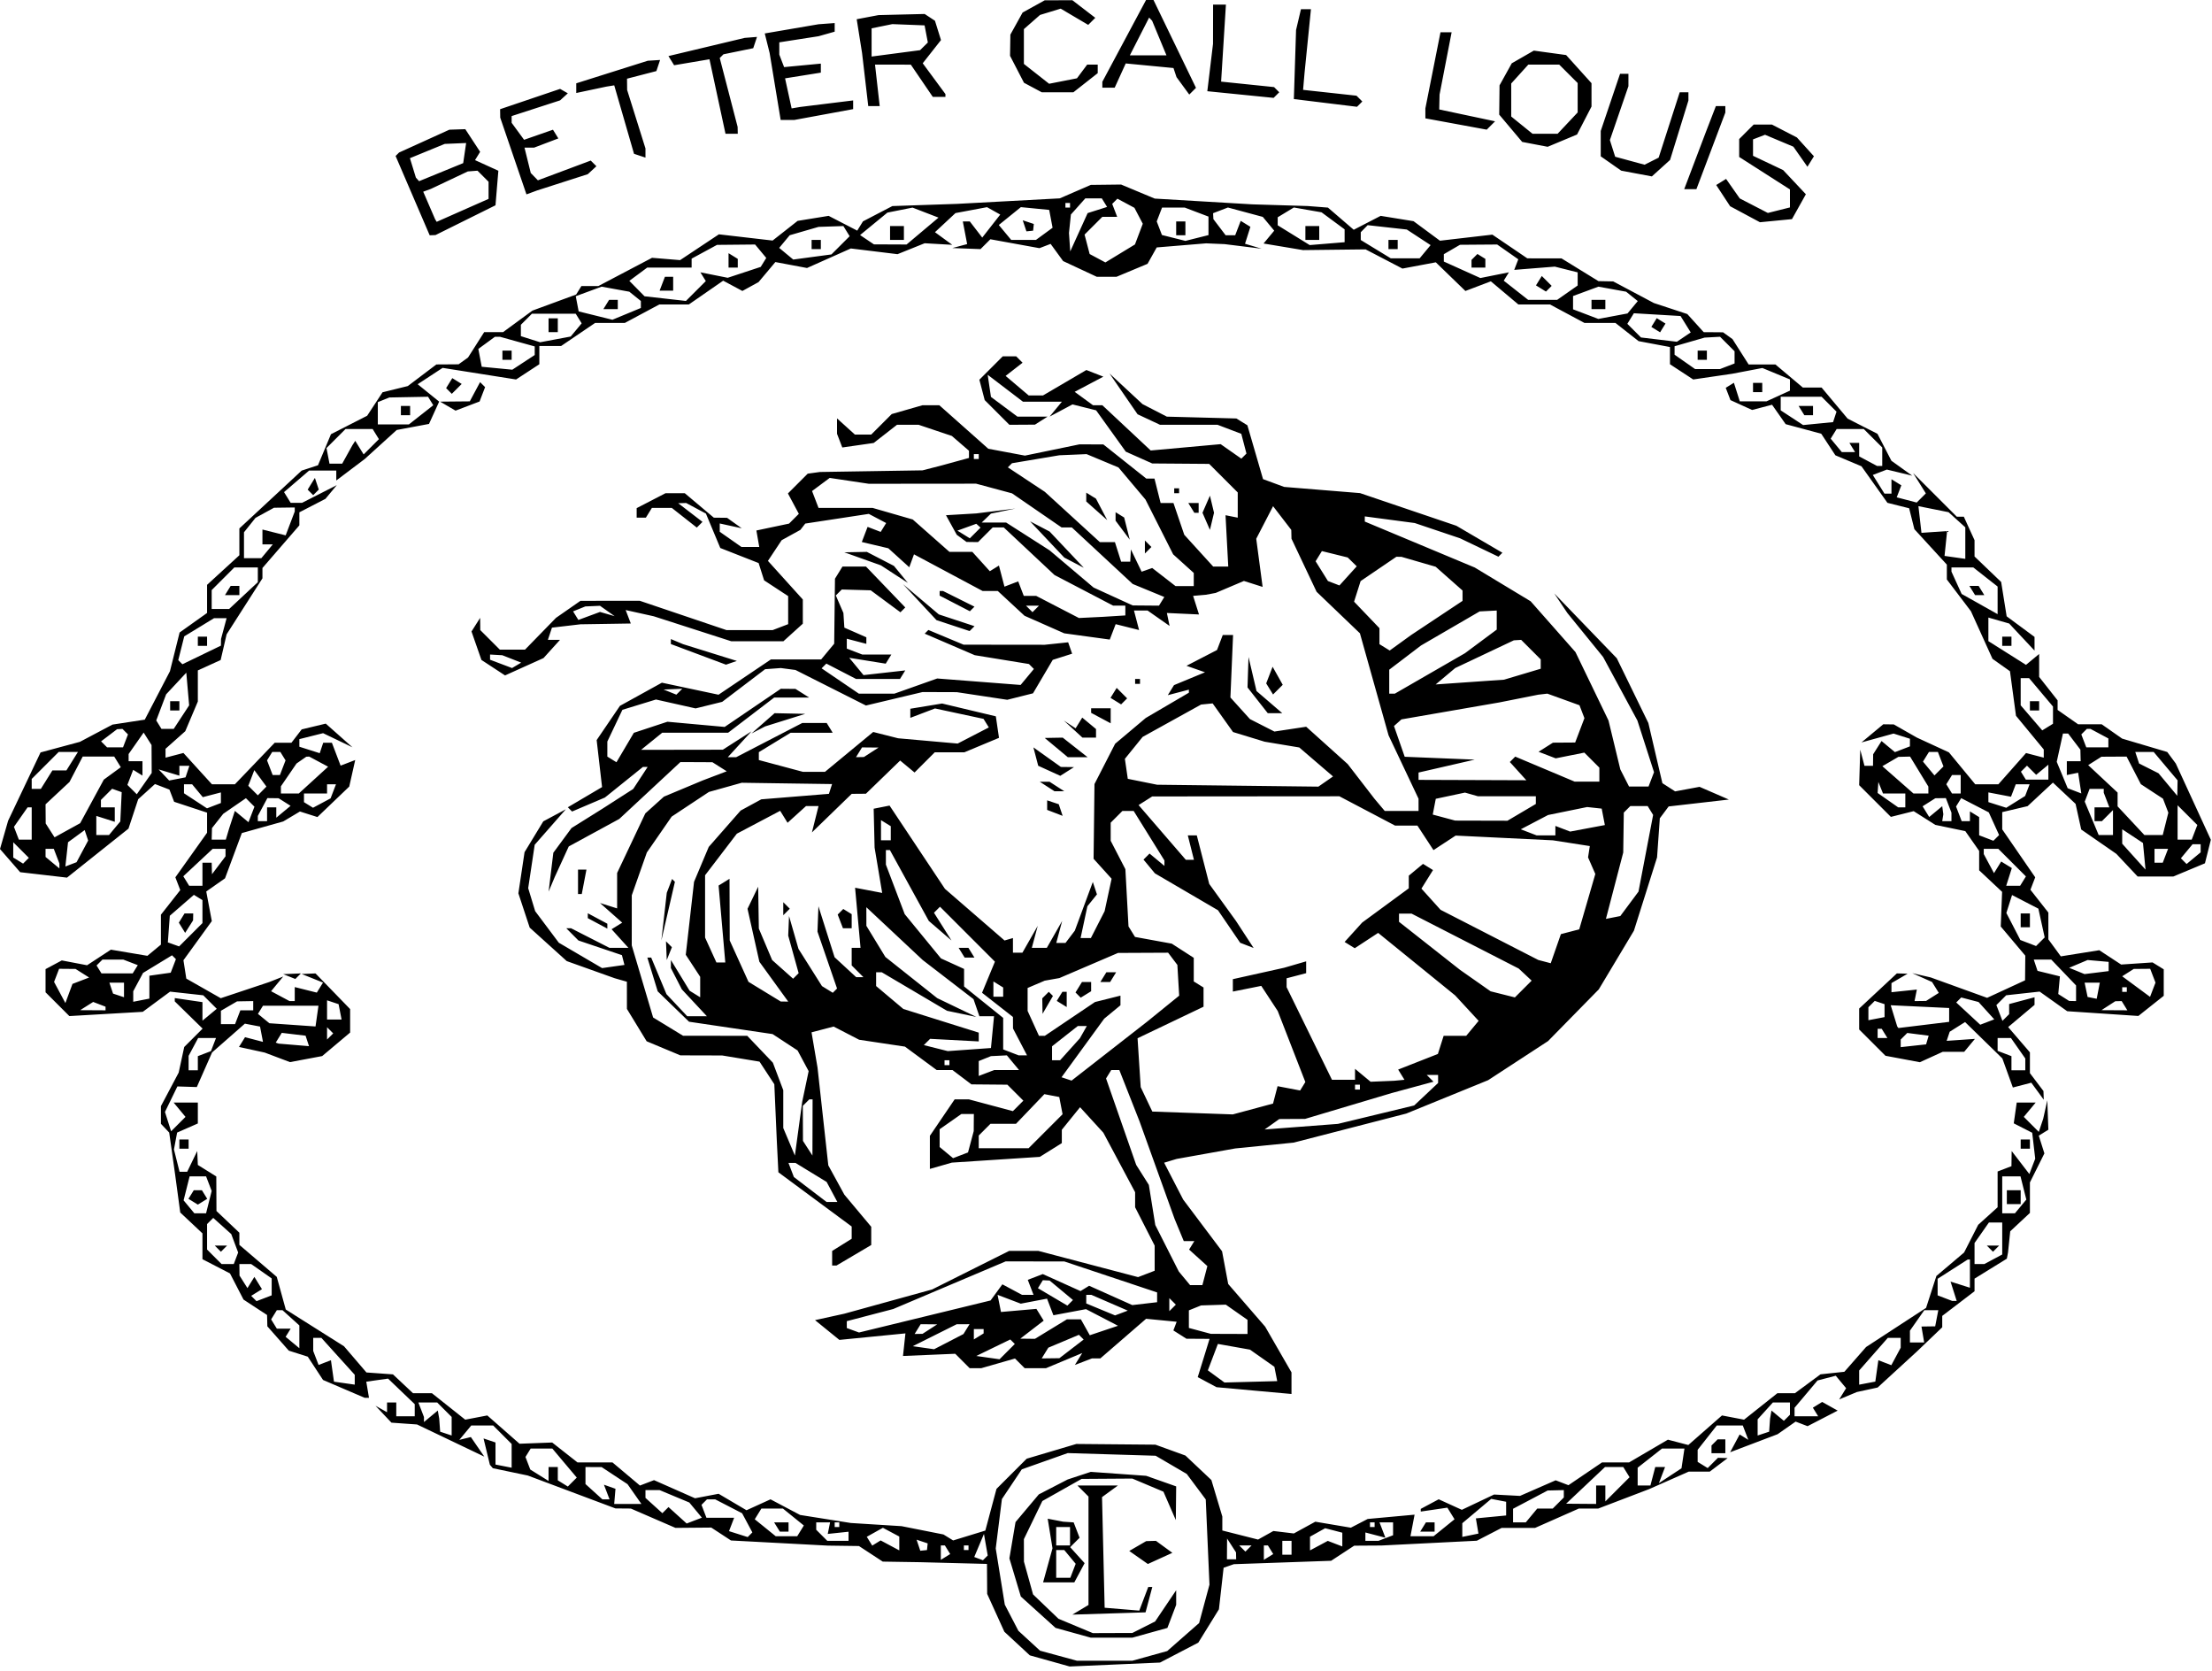
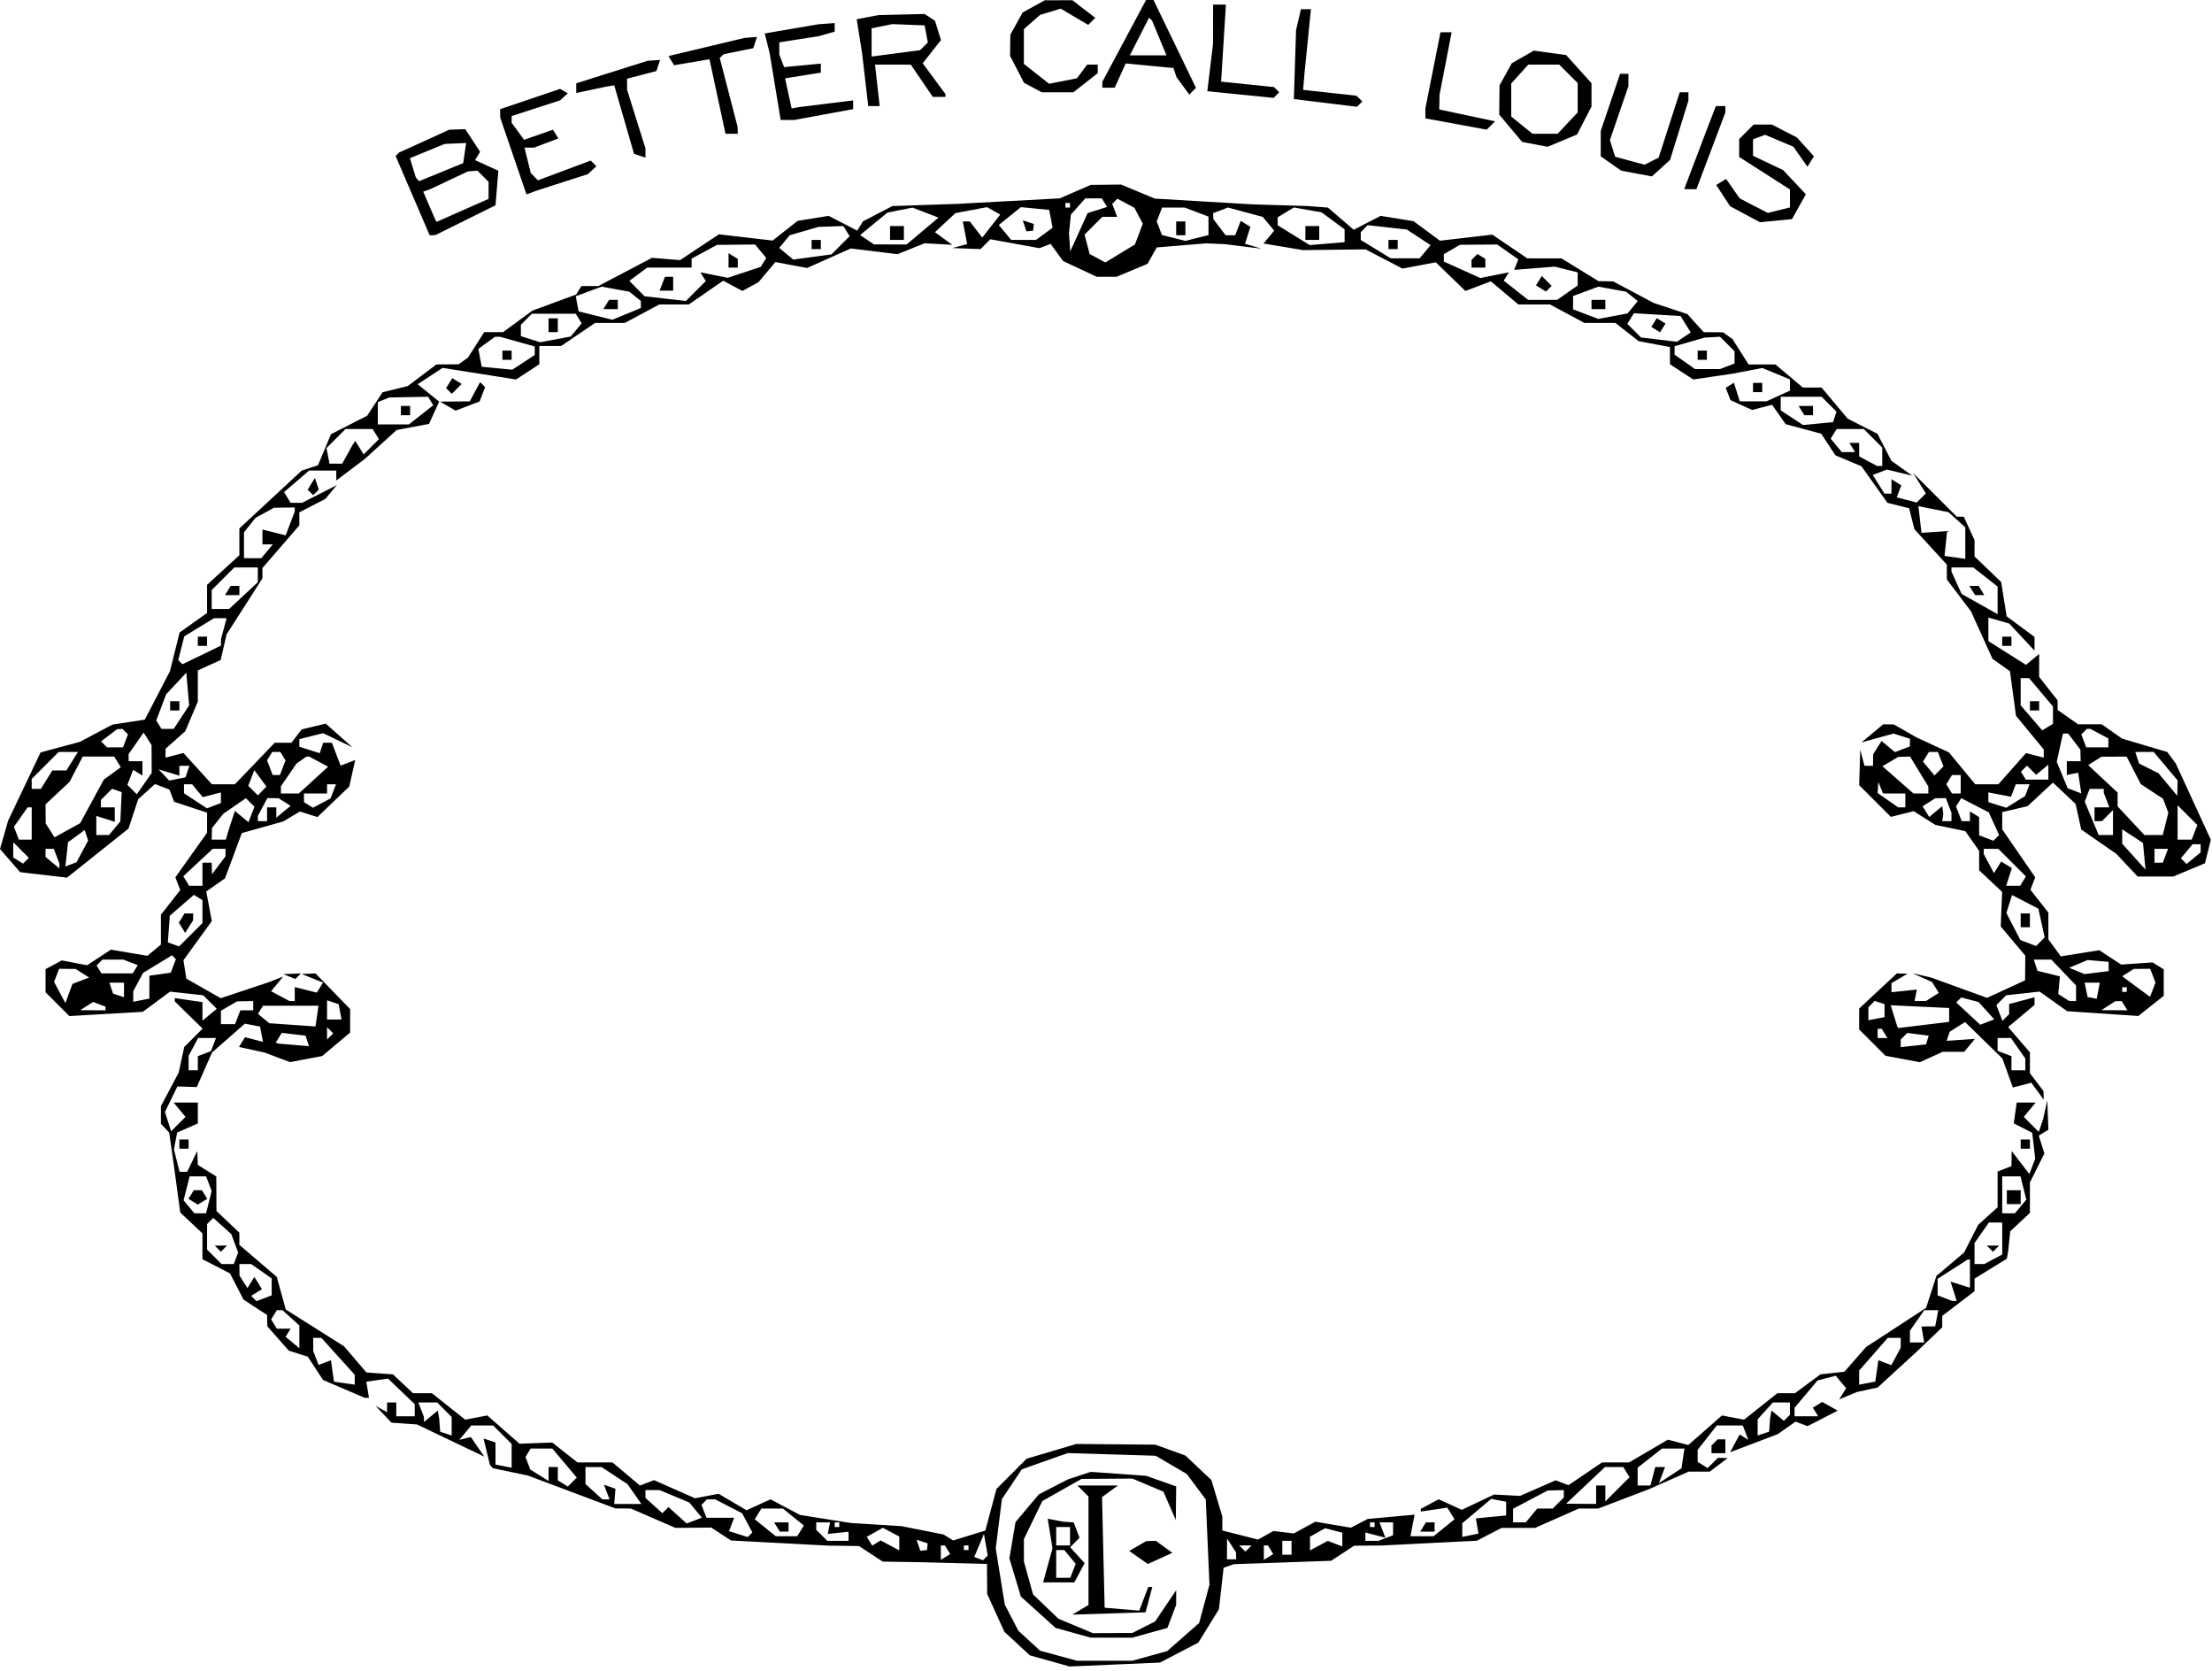
<svg xmlns="http://www.w3.org/2000/svg" width="339" height="256" viewBox="0 0 339 256" fill="none">
  <path fill-rule="evenodd" clip-rule="evenodd" d="M158.408 0.987L156.718 1.923L155.782 3.612L154.845 5.301L154.819 6.927L154.794 8.552L155.862 10.616L156.931 12.681L158.292 13.408L159.652 14.136H162.078H164.505L166.368 12.671L168.232 11.206V10.55V9.895H167.426H166.619L165.834 10.946L165.049 11.996L162.916 12.415L160.783 12.833L158.85 11.313L156.916 9.793V7.126V4.46L158.154 3.374L159.391 2.288L160.974 1.806L162.557 1.324L164.665 2.569L166.774 3.813L167.315 3.272L167.857 2.73L166.1 1.381L164.342 0.031L162.22 0.041L160.099 0.05L158.408 0.987ZM172.289 6.266L168.939 12.531V12.98V13.429H169.886H170.834L171.679 11.575L172.525 9.72L176.183 10.071L179.841 10.422L180.074 11.119L180.306 11.815L181.283 13.152L182.261 14.487L182.776 13.973L183.29 13.458L180.035 6.729L176.78 0H176.21H175.639L172.289 6.266ZM185.907 3.711L185.901 6.715L185.465 10.345L185.027 13.975L190.109 14.485L195.19 14.995L195.62 14.565L196.05 14.136L195.653 13.739L195.256 13.342L191.199 12.924L187.141 12.505L187.51 6.606L187.878 0.707H186.895H185.913L185.907 3.711ZM199.003 3.004L198.628 4.594L198.459 9.886L198.29 15.178L203.129 15.77L207.969 16.36L208.375 15.955L208.78 15.55L208.336 15.106L207.892 14.662L203.798 14.214L199.704 13.767L199.819 12.435L199.935 11.104L200.422 6.259L200.909 1.414H200.143H199.377L199.003 3.004ZM132.966 2.63L131.293 2.947L131.705 5.538L132.116 8.128L132.591 12.192L133.064 16.256H133.941H134.818L134.459 13.076L134.101 9.895L136.845 9.9L139.589 9.905L141.271 12.374L142.954 14.843H143.923H144.893V14.627V14.411L143.152 12.053L141.412 9.695L142.811 7.917L144.211 6.139L143.749 4.66L143.288 3.181L142.499 2.661L141.71 2.142L138.174 2.227L134.638 2.313L132.966 2.63ZM177.669 5.831L178.768 8.482H175.961H173.154L174.632 5.586L176.111 2.69L176.34 2.935L176.57 3.181L177.669 5.831ZM121.323 4.42L117.202 5.124L117.577 6.626L117.951 8.128L118.795 13.252L119.64 18.377H120.692H121.744L126.247 17.548L130.748 16.719V16.053V15.387L126.682 15.887L122.615 16.389L121.967 16.5L121.32 16.61L120.818 14.307L120.316 12.004L123.057 11.566L125.798 11.128V10.437V9.747L122.983 10.015L120.169 10.283L119.8 9.325L119.432 8.366V7.426V6.486L122.438 6.018L125.444 5.551L126.682 5.202L127.919 4.852V4.193V3.534L126.682 3.624L125.444 3.716L121.323 4.42ZM141.947 5.199L142.197 6.511L141.6 7.1L141.003 7.688L137.29 8.176L133.577 8.664V6.501V4.339L135.168 4.017L136.76 3.694L139.229 3.791L141.698 3.887L141.947 5.199ZM219.603 10.779L218.445 16.61L218.445 17.371L218.446 18.132L223.148 18.998L227.849 19.864L228.489 19.225L229.129 18.585L224.848 17.678L220.568 16.77L220.594 15.63L220.62 14.489L221.544 9.719L222.468 4.948H221.614H220.761L219.603 10.779ZM108.286 7.198L102.443 8.591L102.877 9.293L103.311 9.995L106.021 9.538L108.731 9.08L109.959 14.788L111.187 20.497H112.127H113.067L113.055 19.967L113.043 19.437L111.673 14.163L110.302 8.889L110.588 8.603L110.874 8.318L113.155 7.851L115.436 7.385L115.726 6.52L116.014 5.654L115.071 5.73L114.128 5.805L108.286 7.198ZM233.376 8.726L231.685 9.697L230.749 11.387L229.812 13.076L229.787 15.319L229.762 17.562L231.522 19.653L233.282 21.743L235.235 22.116L237.187 22.489L239.439 21.549L241.691 20.609L242.799 18.467L243.907 16.326V14.535V12.745L241.962 10.589L240.017 8.433L237.541 8.094L235.066 7.754L233.376 8.726ZM93.795 11.035L88.314 12.765V13.507V14.248L90.612 13.761L92.911 13.274L93.523 13.175L94.134 13.076L95.651 18.32L97.167 23.564L98.045 23.857L98.922 24.149V23.446V22.744L97.517 18.263L96.112 13.783L96.103 12.92L96.093 12.056L98.344 11.473L100.594 10.89L100.878 10.039L101.162 9.188L100.219 9.247L99.276 9.306L93.795 11.035ZM240.37 11.309L241.785 12.722V14.974V17.226L240.247 18.862L238.709 20.497H236.789H234.869L233.235 19.175L231.601 17.852V15.323V12.792L232.913 11.344L234.225 9.895H236.59H238.956L240.37 11.309ZM246.801 15.687L245.321 20.065V22.008V23.951L246.888 25.048L248.455 26.145L250.806 26.586L253.157 27.027L254.551 25.766L255.945 24.506L257.352 19.953L258.759 15.4V14.769V14.136H258.092H257.425L255.812 19.144L254.198 24.151L253.119 24.694L252.04 25.238L249.787 24.626L247.533 24.014L247.127 22.738L246.723 21.463L248.144 17.336L249.565 13.208V12.258V11.309H248.922H248.28L246.801 15.687ZM81.241 15.174L76.644 16.73L76.654 17.377L76.664 18.023L78.673 23.902L80.682 29.78L81.492 29.483L82.302 29.184L86.192 27.935L90.082 26.685L90.742 26.077L91.402 25.468L90.967 25.034L90.533 24.6L86.484 26.114L82.435 27.628L81.888 27.066L81.342 26.505L80.861 24.561L80.381 22.618H81.118H81.857L83.713 21.912L85.57 21.207L85.158 20.541L84.746 19.875L82.532 20.646L80.318 21.418L79.365 20.116L78.412 18.814V18.298V17.784L82.125 16.579L85.838 15.376L86.43 14.836L87.022 14.296L86.43 13.957L85.838 13.619L81.241 15.174ZM262.216 18.2L261.465 20.144L259.79 24.561L258.115 28.979H259.05H259.985L262.201 23.112L264.417 17.245V16.751V16.256H263.692H262.967L262.216 18.2ZM267.649 20.194L266.538 21.305V22.677V24.049L270.428 26.535L274.318 29.022V30.401V31.779L272.626 32.203L270.934 32.628L268.779 31.514L266.624 30.4L265.577 28.906L264.53 27.412L263.774 27.879L263.018 28.346L264.083 29.972L265.15 31.598L267.435 32.823L269.721 34.049L272.174 33.811L274.628 33.573L275.693 31.668L276.758 29.762L275.018 27.911L273.278 26.061L270.969 24.965L268.66 23.87V22.613V21.355L269.581 21.002L270.502 20.648L272.673 21.561L274.843 22.474L275.921 24.011L276.999 25.549L277.496 24.745L277.993 23.942L276.687 22.501L275.382 21.059L273.471 20.072L271.559 19.084H270.16H268.761L267.649 20.194ZM65.012 21.62L61.16 23.368L60.894 23.633L60.628 23.899L63.239 29.973L65.85 36.047L66.297 36.03L66.743 36.014L71.34 33.733L75.937 31.453L76.156 28.806L76.376 26.16L74.587 25.346L72.799 24.532L73.192 23.897L73.583 23.262L72.445 21.526L71.308 19.79L70.086 19.831L68.865 19.872L65.012 21.62ZM71.213 23.452L70.986 24.993L67.606 26.376L64.226 27.759L63.981 27.485L63.736 27.212L63.28 25.723L62.823 24.235L65.49 23.141L68.157 22.048L69.798 21.979L71.438 21.911L71.213 23.452ZM74.028 27L74.876 27.848V29.159V30.47L70.899 32.228L66.921 33.987L66.798 33.779L66.676 33.573L65.768 31.472L64.861 29.37L65.449 29.155L66.036 28.94L68.865 27.603L71.694 26.266L72.436 26.209L73.179 26.152L74.028 27ZM164.793 29.359L162.414 30.391L154.538 30.814L146.661 31.236L141.71 31.403L136.76 31.571L134.506 32.743L132.253 33.917L131.814 34.626L131.375 35.335L129.184 34.203L126.993 33.071L124.616 33.456L122.239 33.841L120.322 35.349L118.405 36.855L114.29 36.378L110.175 35.901L107.201 37.877L104.227 39.854L102.078 39.676L99.93 39.498L95.818 41.66L91.706 43.822H90.405H89.105L88.702 44.473L88.299 45.124L84.947 46.356L81.595 47.588L79.344 49.239L77.092 50.89H75.647H74.201L72.964 52.833L71.726 54.777L71.003 55.297L70.279 55.815L68.578 55.827L66.877 55.837L64.688 57.492L62.499 59.147L60.564 59.624L58.627 60.101L57.45 61.897L56.272 63.693L53.498 65.109L50.723 66.523L49.727 68.903L48.732 71.284L47.483 71.692L46.233 72.1L41.459 76.53L36.685 80.96V83.015V85.069L34.21 87.335L31.735 89.601V91.755V93.909L29.631 95.406L27.526 96.903L26.786 99.871L26.046 102.84L24.116 106.549L22.187 110.258L19.712 110.636L17.236 111.015L14.742 112.335L12.248 113.656L9.232 114.467L6.215 115.279L3.729 120.514L1.243 125.749L0.621 127.913L0 130.078L1.545 131.853L3.091 133.629L6.68 134.044L10.268 134.46L14.979 130.707L19.691 126.954L20.435 124.701L21.179 122.448L22.465 121.285L23.75 120.122L24.859 120.547L25.967 120.973L26.326 121.907L26.685 122.841L29.21 123.674L31.735 124.507V126.045V127.582L29.305 130.998L26.875 134.413L27.251 135.392L27.626 136.371L26.145 138.254L24.662 140.138V142.429V144.721L23.626 145.581L22.589 146.44L19.791 145.968L16.994 145.496L15.169 146.691L13.344 147.886L11.408 147.516L9.471 147.146L8.227 147.812L6.981 148.478V150.253V152.027L8.804 153.849L10.628 155.672L16.255 155.346L21.881 155.021L23.973 153.474L26.066 151.928L28.607 152.208L31.149 152.488L32.184 153.523L33.22 154.558L32.123 155.467L31.027 156.376V154.956V153.536L28.906 153.225L26.784 152.914V153.169V153.423L28.918 155.508L31.051 157.593L29.642 159.001L28.234 160.408L27.809 162.37L27.385 164.331L26.024 166.901L24.662 169.471V170.824V172.177L25.297 172.848L25.932 173.52L26.38 176.7L26.829 179.881L27.227 182.824L27.624 185.767L29.326 187.365L31.027 188.963V190.942V192.921L33.137 194.011L35.247 195.101L36.283 197.104L37.32 199.108L39.124 200.29L40.929 201.471L40.951 202.338L40.973 203.206L42.616 205.069L44.259 206.932L45.713 207.393L47.167 207.855L48.337 209.639L49.507 211.423L52.702 212.792L55.898 214.161H56.224H56.55L56.342 212.924L56.134 211.687L57.802 211.451L59.47 211.216L61.515 213.174L63.56 215.132V216.06V216.988H62.146H60.731V215.928V214.868H60.024H59.317V215.616V216.365L58.433 215.87L57.549 215.375L58.77 216.67L59.992 217.965L61.953 218.104L63.914 218.242L69.068 220.706L74.222 223.169L73.192 221.669L72.161 220.169L71.277 220.385L70.393 220.602L71.307 219.502L72.221 218.402H73.902H75.584L76.998 219.815L78.412 221.229V223.048V224.867L77.175 224.625L75.937 224.383V222.692V221.001L75.022 220.692L74.107 220.384L74.591 222.397L75.075 224.41L75.301 224.676L75.528 224.943L78.207 225.503L80.888 226.064L87.606 228.584L94.325 231.104L95.504 231.114L96.683 231.124L100.101 232.605L103.519 234.086L106.262 234.062L109.005 234.038L110.515 235.026L112.025 236.015L119.442 236.408L126.858 236.801L129.249 236.834L131.639 236.866L133.462 238.059L135.284 239.252L138.144 239.298L141.003 239.342L146.131 239.474L151.258 239.606L151.274 241.903L151.289 244.2L152.607 247.1L153.925 250.001L155.875 251.807L157.825 253.615L160.877 254.468L163.928 255.322L170.854 255.02L177.78 254.718L180.714 253.192L183.648 251.665L185.228 249.112L186.807 246.559L187.166 243.375L187.525 240.192L188.31 239.92L189.095 239.647L196.55 239.387L204.004 239.126L205.771 237.969L207.538 236.812L209.632 236.798L211.727 236.785L219.029 236.42L226.331 236.053L228.228 235.073L230.125 234.093H232.688H235.249L238.607 232.608L241.965 231.124H243.453H244.94L248.844 229.633L252.747 228.142L255.772 226.806L258.797 225.47H260.411H262.025L263.397 224.432L264.77 223.395L264.028 223.372L263.285 223.349L262.498 224.136L261.711 224.923L260.942 224.448L260.173 223.973V223.05V222.127L261.639 220.264L263.105 218.402H265.1H267.094L267.516 219.499L267.936 220.596L267.273 220.186L266.609 219.776L265.881 221.136L265.153 222.496L268.791 221.114L272.428 219.733L273.808 218.767L275.188 217.802L276.104 218.153L277.019 218.504L279.326 217.312L281.633 216.119L280.445 215.456L279.257 214.791L278.544 215.232L277.831 215.672L278.238 216.33L278.645 216.988H276.835H275.025V216.336V215.683L276.785 213.593L278.544 211.503L279.941 211.138L281.338 210.773L282.132 211.729L282.926 212.685L282.396 213.543L281.866 214.401L283.219 213.837L284.573 213.272L286.164 212.928L287.755 212.583L290.761 209.826L293.767 207.07L295.712 205.211L297.657 203.352V202.479V201.606L300.132 199.72L302.608 197.832V196.866V195.899L305.083 194.37L307.558 192.842L307.649 192.369L307.739 191.897L307.908 190.27L308.076 188.645L309.585 187.239L311.094 185.834V183.496V181.158L312.205 178.935L313.314 176.71L312.883 175.351L312.452 173.992L313.187 173.538L313.923 173.083L313.841 170.828L313.759 168.572L313.446 169.986L313.133 171.399L312.795 172.409L312.457 173.417L311.306 172.267L310.155 171.117L311.065 170.021L311.975 168.926H310.523H309.071L308.845 170.516L308.619 172.106L310.034 172.829L311.448 173.552L311.678 175.54L311.907 177.527L311.457 178.699L311.007 179.872L309.652 178.109L308.297 176.347L308.281 177.508L308.265 178.67L307.205 179.077L306.144 179.483V182.223V184.963L304.657 186.308L303.17 187.652L302.088 189.775L301.006 191.897L298.885 193.693L296.762 195.49L295.972 197.934L295.182 200.378L290.584 203.376L285.987 206.373L284.323 208.271L282.658 210.17L280.829 210.364L279.001 210.559L277.042 212.007L275.082 213.454H273.737H272.391L269.839 215.481L267.288 217.507L265.596 217.184L263.904 216.86L261.323 219.125L258.742 221.389L257.179 220.981L255.615 220.572L252.64 222.314L249.666 224.056H247.592H245.518L242.945 225.801L240.372 227.546L239.393 227.171L238.413 226.796L235.679 227.991L232.944 229.186L230.96 229.081L228.975 228.976L226.504 230.147L224.033 231.319L222.26 230.511L220.487 229.704L219.113 230.439L217.739 231.174V231.38V231.586L219.777 231.287L221.815 230.988L222.365 231.878L222.914 232.767L221.309 234.066L219.703 235.365H217.932H216.159L216.476 233.713L216.791 232.061L213.198 232.39L209.605 232.719L208.315 233.388L207.024 234.057L204.301 233.598L201.578 233.139L199.934 234.039L198.29 234.94L196.721 234.751L195.152 234.563L193.978 235.219L192.805 235.875L190.066 235.181L187.327 234.486V233.417V232.348L186.489 229.552L185.651 226.756L183.662 224.88L181.674 223.004L179.373 222.17L177.072 221.336L171.013 221.283L164.952 221.229L161.148 222.358L157.344 223.487L155.031 225.799L152.717 228.111L151.862 231.304L151.008 234.498L148.541 235.255L146.074 236.011L145.333 235.553L144.591 235.095L141.383 234.459L138.174 233.823L134.284 233.58L130.395 233.337L126.505 232.721L122.615 232.105L120.35 230.907L118.086 229.71L116.247 230.547L114.407 231.385L112.269 230.123L110.129 228.86L108.324 229.205L106.518 229.549L103.376 228.161L100.234 226.772L99.155 227.185L98.076 227.599L95.97 225.827L93.864 224.056H91.184H88.505L86.564 222.531L84.624 221.006L82.122 221.1L79.62 221.194L77.151 219.027L74.682 216.86L72.99 217.184L71.298 217.507L68.747 215.481L66.195 213.454H64.746H63.298L61.76 212.01L60.223 210.567L58.191 210.42L56.159 210.274L54.441 208.268L52.723 206.263L48.259 203.447L43.796 200.629L43.105 198.128L42.414 195.626L39.55 193.177L36.685 190.726V189.795V188.864L34.929 187.2L33.174 185.535L33.161 182.891L33.149 180.246L31.735 179.364L30.32 178.481L30.272 177.414L30.225 176.347L29.457 177.937L28.689 179.528H28.104H27.518L27.088 177.816L26.659 176.105L26.902 174.813L27.146 173.52L28.733 172.822L30.32 172.125V170.525V168.926H28.466H26.611L27.521 170.021L28.43 171.117L27.326 172.221L26.222 173.324L25.751 171.843L25.281 170.362L26.234 168.407L27.186 166.452L28.674 166.499L30.162 166.547L31.333 163.895L32.503 161.243L35.017 159.038L37.53 156.833L38.691 157.056L39.852 157.28L40.078 158.453L40.303 159.626L38.928 159.266L37.552 158.907L37.09 159.655L36.627 160.402L38.601 160.834L40.575 161.266L42.508 161.996L44.442 162.726L46.908 162.264L49.374 161.801L51.517 159.999L53.659 158.198V156.4V154.601L51.007 151.868L48.355 149.137L47.294 149.18L46.233 149.225L47.87 149.881L49.506 150.537L49.03 151.307L48.554 152.077L46.863 151.653L45.172 151.229V152.302V153.376H44.772H44.372L42.959 152.62L41.545 151.864L42.474 150.738L43.404 149.612L42.343 150.031L41.282 150.451L37.558 151.693L33.834 152.934L31.193 151.432L28.552 149.93L28.333 148.524L28.113 147.119L30.288 144.12L32.461 141.121L32.035 138.851L31.609 136.581L33.048 135.574L34.486 134.567L35.774 131.1L37.063 127.633L40.233 126.744L43.404 125.856L44.686 125.093L45.968 124.33L47.307 124.755L48.647 125.18L51.085 122.845L53.524 120.51L53.981 118.477L54.438 116.443L53.319 116.873L52.199 117.302L51.532 115.549L50.865 113.795H50.199H49.534L49.266 114.596L49 115.396L47.44 114.901L45.879 114.406V113.824V113.242L47.698 112.785L49.518 112.329L51.765 113.41L54.013 114.491L51.968 112.678L49.924 110.865L48.078 111.309L46.233 111.752L45.448 112.774L44.663 113.795H43.381H42.101L39.051 116.976L36.002 120.156H34.239H32.477L30.294 117.76L28.112 115.363L26.741 115.722L25.369 116.08V115.401V114.721L26.881 113.375L28.394 112.028L29.357 109.754L30.32 107.479V105.096V102.713L32.068 101.917L33.817 101.121L34.274 99.153L34.73 97.185L37.475 92.895L40.221 88.605V87.814V87.023L43.05 83.756L45.879 80.489V79.49V78.491L47.876 77.46L49.873 76.428L50.745 75.377L51.618 74.325L48.953 75.684L46.287 77.041H45.418H44.548L44.04 76.219L43.531 75.396L45.452 73.745L47.373 72.094H49.455H51.537V72.854V73.615L53.716 71.971L55.894 70.327L58.347 68.102L60.799 65.877L63.273 65.413L65.747 64.949L66.526 63.241L67.305 61.533L65.657 60.2L64.009 58.867L65.921 57.614L67.834 56.362L70.648 56.806L73.462 57.251L76.276 57.696L79.09 58.14L80.873 56.972L82.656 55.805V54.407V53.01H84.325H85.995L88.6 51.243L91.206 49.476H93.483H95.761L98.4 48.062L101.039 46.649H103.302H105.565L108.197 44.826L110.829 43.003L112.302 43.791L113.774 44.578L115.012 43.899L116.25 43.222L117.54 41.686L118.829 40.15L121.254 40.604L123.679 41.059L127.037 39.563L130.395 38.068L133.972 38.505L137.55 38.942L139.63 38.105L141.71 37.268L143.824 37.388L145.936 37.509L144.612 36.541L143.288 35.573L144.859 34.11L146.43 32.647L148.848 32.194L151.267 31.74L152.28 32.307L153.293 32.874L151.913 34.637L150.533 36.4L149.58 35.163L148.627 33.926H148.092H147.557L147.889 35.662L148.221 37.397L147.088 37.7L145.954 38.003L148.111 38.085L150.268 38.167L151.024 37.412L151.78 36.656L155.54 37.339L159.301 38.022L160.157 37.694L161.012 37.366L161.97 38.682L162.928 39.999L165.51 41.204L168.092 42.408H169.599H171.106L173.487 41.414L175.867 40.42L176.57 39.165L177.273 37.909L181.063 37.596L184.852 37.282L186.267 37.343L187.681 37.403L190.51 37.752L193.339 38.102L192.072 37.723L190.805 37.345L191.217 36.049L191.628 34.752L190.888 34.295L190.146 33.837L189.722 34.942L189.298 36.047H188.567H187.837L186.897 34.81L185.958 33.573L185.936 33.119L185.913 32.664L187.049 32.228L188.186 31.793L190.857 32.511L193.528 33.23L194.404 34.285L195.28 35.34L194.463 36.324L193.647 37.308L196.675 37.812L199.704 38.318L204.494 38.262L209.284 38.207L212.107 39.677L214.93 41.148L217.488 40.669L220.045 40.189L222.312 42.386L224.58 44.581L226.529 43.841L228.479 43.1L230.589 44.874L232.699 46.649H235.123H237.546L240.186 48.062L242.825 49.476H245.199H247.574L249.348 50.871L251.123 52.266L253.526 52.717L255.93 53.168V54.486V55.805L257.712 56.972L259.493 58.139L262.486 57.7L265.477 57.262L267.786 56.821L270.094 56.381L272.206 57.255L274.318 58.13V58.99V59.851L272.517 60.671L270.715 61.492H268.674H266.634L266.181 60.068L265.729 58.644L265.104 59.031L264.478 59.417L264.84 60.359L265.202 61.3L266.859 62.055L268.518 62.81L270.048 62.411L271.577 62.011L272.62 63.498L273.662 64.986L276.389 65.719L279.114 66.452L280.198 68.105L281.281 69.756L283.281 70.597L285.28 71.439L287.269 74.237L289.258 77.037L290.921 77.454L292.584 77.871L292.986 79.474L293.389 81.078L295.877 83.792L298.364 86.506V87.644V88.782L300.211 91.217L302.058 93.651L303.709 97.295L305.359 100.938L306.698 101.889L308.038 102.84L308.499 106.252L308.961 109.665L311.089 112.244L313.216 114.824V115.452V116.08L311.86 115.726L310.503 115.371L308.384 117.764L306.265 120.156H304.487H302.711L300.694 117.712L298.679 115.268L296.223 114.136L293.767 113.003L291.999 111.996L290.231 110.988L289.425 110.978L288.62 110.968L286.95 112.357L285.28 113.747L287.739 113.068L290.198 112.388L291.452 112.786L292.706 113.184V113.767V114.351L291.555 114.792L290.406 115.233L289.38 114.383L288.355 113.533L287.712 114.547L287.07 115.562L287.059 116.446L287.048 117.329H286.393H285.738L285.414 116.092L285.091 114.855L285.009 117.576L284.927 120.298L287.356 122.726L289.786 125.154L291.533 124.716L293.28 124.277L294.938 125.328L296.596 126.379L298.894 126.857L301.192 127.336L302.253 128.851L303.315 130.366V131.852V133.339L305.073 134.99L306.832 136.641L306.728 139.294L306.624 141.947L308.505 144.182L310.387 146.416L310.369 148.306L310.35 150.195L307.443 151.537L304.535 152.878L300.212 151.315L295.889 149.751L294.474 149.423L293.06 149.096L294.579 149.773L296.097 150.45L296.614 151.285L297.131 152.121L296.156 152.737L295.182 153.354L294.297 153.365L293.413 153.376L293.59 152.492L293.767 151.609L291.822 151.813L289.877 152.016V151.318V150.619L291.115 149.899L292.353 149.178L291.528 149.156L290.703 149.135L287.815 151.827L284.927 154.518V156.122V157.726L286.942 159.739L288.957 161.754L291.593 162.248L294.229 162.742L295.976 161.947L297.723 161.151H299.372H301.02L301.844 160.159L302.667 159.167L300.502 159.317L298.336 159.467L298.569 158.769L298.802 158.071L299.979 157.329L301.156 156.587L304.013 159.375L306.87 162.163L307.676 164.389L308.481 166.617L309.894 166.248L311.306 165.879L312.261 167.183L313.216 168.489L313.194 167.824L313.171 167.159L312.133 165.787L311.094 164.415V162.822V161.23L309.427 159.293L307.76 157.356L309.781 155.656L311.802 153.957V153.375V152.791L309.857 153.311L307.912 153.831V154.605V155.378L307.398 155.892L306.884 156.405L306.42 155.197L305.956 153.988L306.707 153.237L307.459 152.485L310.022 152.203L312.585 151.921L314.698 153.424L316.81 154.927L322.262 155.291L327.715 155.655L329.659 154.111L331.604 152.567V150.539V148.512L330.747 147.982L329.89 147.453L327.483 147.615L325.075 147.777L323.399 146.679L321.723 145.581L318.776 146.052L315.83 146.523L314.877 145.22L313.923 143.918V141.867V139.816L312.549 138.069L311.174 136.322L311.54 135.367L311.907 134.412L309.379 130.739L306.851 127.066V125.745V124.424L308.796 123.966L310.741 123.508L312.681 121.705L314.621 119.901L316.357 121.531L318.093 123.161L318.525 125.125L318.957 127.089L321.65 128.955L324.343 130.82L325.975 132.556L327.608 134.292H330.336H333.064L335.492 133.279L337.919 132.265L338.372 130.463L338.824 128.661L336.137 122.819L333.45 116.976L332.796 116.094L332.142 115.213L328.686 114.187L325.229 113.162L323.663 112.065L322.096 110.968H320.289H318.482L316.91 109.867L315.338 108.768V108.035V107.303L313.923 105.506L312.509 103.709V101.951V100.193L311.501 101.029L310.493 101.864L307.611 100.046L304.729 98.228V96.422V94.616L306.321 95.073L307.912 95.528L309.857 97.605L311.802 99.682V98.631V97.581L309.665 96.003L307.529 94.424L307.108 91.794L306.688 89.165L304.647 87.212L302.608 85.259V84.01V82.762L301.786 80.962L300.966 79.162H300.428H299.89L296.543 75.817L293.196 72.471L294.171 74.032L295.146 75.593L294.445 76.294L293.743 76.995L292.213 76.595L290.682 76.195L291.035 75.276L291.388 74.357L290.633 73.891L289.877 73.424V74.526V75.628H289.34H288.803L287.91 74.198L287.016 72.769L288.095 72.355L289.173 71.941L291.116 72.41L293.06 72.88L291.464 71.737L289.869 70.595L288.8 68.529L287.731 66.463L285.445 65.301L283.158 64.138L281.162 61.755L279.165 59.371H277.728H276.29L274.189 57.604L272.088 55.837H270.036H267.985L266.748 53.894L265.51 51.95L264.786 51.43L264.063 50.912L262.581 50.9L261.1 50.89L259.844 49.503L258.587 48.115L256.024 47.27L253.461 46.425L250.347 44.77L247.232 43.115L246.1 43.093L244.967 43.071L242.139 41.33L239.31 39.588L236.689 39.584L234.068 39.581L231.39 37.764L228.712 35.948L224.696 36.414L220.681 36.88L218.656 35.383L216.631 33.888L214.112 33.479L211.593 33.071L209.529 34.136L207.466 35.203L205.491 33.505L203.515 31.806L201.963 31.685L200.411 31.565L196.168 31.437L191.924 31.308L184.447 30.867L176.97 30.425L174.392 29.349L171.813 28.272L169.492 28.3L167.171 28.327L164.793 29.359ZM169.262 31.048L169.667 31.704L168.177 32.177L166.687 32.649L165.353 35.585L164.02 38.521L163.923 37.107L163.826 35.694L163.973 34.28L164.12 32.866L165.225 31.629L166.329 30.392H167.593H168.856L169.262 31.048ZM174.497 33.059L175.137 34.28L174.538 35.866L173.939 37.451L171.671 38.83L169.404 40.208L168.199 39.563L166.994 38.919L166.605 37.43L166.215 35.942L167.577 34.581L168.939 33.22H170.076H171.212L170.832 32.229L170.451 31.238L170.849 30.84L171.247 30.442L172.552 31.14L173.857 31.839L174.497 33.059ZM163.988 31.453V31.806H163.635H163.281V31.453V31.099H163.635H163.988V31.453ZM141.841 32.574L143.832 33.341L141.384 35.401L138.935 37.461L136.433 37.45L133.931 37.439L132.87 36.726L131.809 36.014L133.905 34.293L136.002 32.572L137.441 32.285L138.881 31.998L139.366 31.902L139.85 31.806L141.841 32.574ZM161.054 33.526L161.313 34.893L160.041 35.824L158.768 36.754H156.867H154.968L154.02 35.612L153.072 34.471L154.763 33.103L156.454 31.735L158.624 31.947L160.795 32.16L161.054 33.526ZM183.392 32.495L185.206 33.184V34.602V36.02L183.438 36.463L181.669 36.907L179.871 36.456L178.072 36.005L177.674 34.965L177.275 33.926L177.682 32.866L178.089 31.806H179.833H181.578L183.392 32.495ZM204.301 33.834L206.069 35.139V36.123V37.107L203.395 37.328L200.72 37.548L198.268 36.033L195.814 34.518V33.904V33.29L197.052 32.54L198.29 31.791L200.411 32.16L202.533 32.529L204.301 33.834ZM157.022 34.598L157.305 35.446L157.818 35.393L158.331 35.34L158.384 34.828L158.437 34.315L157.588 34.032L156.739 33.75L157.022 34.598ZM180.255 34.987V36.047H180.962H181.669V34.987V33.926H180.962H180.255V34.987ZM129.731 35.411L130.213 36.19L128.816 37.585L127.419 38.981L124.493 39.373L121.568 39.765L120.491 38.873L119.415 37.98L120.22 37.01L121.025 36.041L123.234 35.401L125.444 34.761L127.347 34.697L129.25 34.633L129.731 35.411ZM136.406 35.694V36.754H137.467H138.528V35.694V34.633H137.467H136.406V35.694ZM200.058 35.694V36.754H201.119H202.179V35.694V34.633H201.119H200.058V35.694ZM217.422 36.359L219.248 37.555L218.406 38.568L217.565 39.581L215.354 39.578L213.142 39.576L210.843 38.175L208.545 36.774V36.175V35.575L209.075 35.037L209.605 34.498L212.601 34.831L215.596 35.164L217.422 36.359ZM124.383 37.461V38.167H125.09H125.798V37.461V36.754H125.09H124.383V37.461ZM212.788 37.461V38.167H213.495H214.203V37.461V36.754H213.495H212.788V37.461ZM116.578 38.49L117.432 39.519L117.008 40.205L116.584 40.891L114.055 41.725L111.526 42.559L109.433 42.141L107.339 41.722L107.754 42.393L108.168 43.063L106.645 44.585L105.122 46.108L101.949 45.75L98.777 45.392L97.612 44.21L96.447 43.029L97.82 42.012L99.192 40.995H102.594H105.995V40.31V39.626L107.94 38.572L109.885 37.517L112.804 37.489L115.723 37.461L116.578 38.49ZM231.067 38.594L232.686 39.728L232.374 40.538L232.063 41.348L235.172 41.098L238.282 40.85L240.033 41.289L241.785 41.728V42.735V43.742L240.213 44.842L238.641 45.942H236.418H234.196L232.326 44.472L230.456 43.002L230.851 42.362L231.246 41.722L229.06 42.159L226.874 42.597L224.075 41.334L221.275 40.073V39.509V38.944L222.513 38.224L223.75 37.504L226.598 37.482L229.447 37.461L231.067 38.594ZM111.653 39.893V40.995H112.36H113.067V40.329V39.664L112.36 39.227L111.653 38.791V39.893ZM225.97 39.365L225.518 39.816V40.406V40.995H226.579H227.64V40.329V39.664L227.031 39.288L226.423 38.912L225.97 39.365ZM101.495 43.468L101.089 44.529H102.127H103.166V43.468V42.408H102.534H101.903L101.495 43.468ZM235.842 43.005L235.396 43.724L236.162 44.197L236.928 44.67L237.365 44.234L237.801 43.798L237.044 43.041L236.287 42.285L235.842 43.005ZM97.331 45.404L98.215 46.115V46.65V47.184L96.034 48.087L93.854 48.99L91.268 48.349L88.682 47.709L88.46 46.544L88.237 45.379L90.221 44.649L92.204 43.919L94.325 44.305L96.447 44.692L97.331 45.404ZM250.103 45.411L250.997 46.129L250.21 47.077L249.422 48.025L247.187 48.444L244.953 48.863L243.015 48.127L241.078 47.391V46.372V45.353L243.023 44.636L244.967 43.919L247.089 44.305L249.211 44.692L250.103 45.411ZM92.911 46.649L92.474 47.356H93.576H94.679V46.649V45.942H94.013H93.348L92.911 46.649ZM243.907 46.649V47.356H244.967H246.028V46.649V45.942H244.967H243.907V46.649ZM88.686 48.8L89.143 49.538L88.304 50.548L87.464 51.559L85.121 51.999L82.779 52.438L81.303 51.97L79.827 51.501V50.63V49.759L80.676 48.911L81.524 48.062H84.877H88.23L88.686 48.8ZM258.332 49.673L259.112 50.93L258.051 51.646L256.991 52.361L254.241 52.033L251.492 51.705L250.444 50.659L249.397 49.612L249.898 48.803L250.398 47.993L253.975 48.205L257.552 48.416L258.332 49.673ZM84.07 49.83V50.89H84.778H85.485V49.83V48.769H84.778H84.07V49.83ZM253.492 49.416L253.077 50.085L253.748 50.499L254.418 50.913L254.831 50.243L255.246 49.574L254.575 49.16L253.906 48.746L253.492 49.416ZM79.296 52.341L81.949 53.077V53.734V54.391L80.231 55.516L78.513 56.641L76.17 56.416L73.827 56.191L73.567 54.824L73.308 53.457L74.581 52.527L75.854 51.596L76.249 51.601L76.644 51.604L79.296 52.341ZM264.72 52.707L265.831 53.818V54.752V55.686L264.712 56.115L263.593 56.544H261.687H259.781L258.209 55.444L256.637 54.344V53.697V53.05L258.935 52.387L261.234 51.724L262.421 51.66L263.608 51.596L264.72 52.707ZM76.998 54.424V55.13H77.705H78.412V54.424V53.717H77.705H76.998V54.424ZM260.173 54.424V55.13H260.88H261.588V54.424V53.717H260.88H260.173V54.424ZM68.843 58.7L68.37 59.465L68.806 59.901L69.242 60.338L69.999 59.581L70.756 58.824L70.036 58.38L69.316 57.934L68.843 58.7ZM72.787 60.017L71.998 61.492L69.724 61.513L67.45 61.535L68.632 62.224L69.814 62.913L71.656 62.213L73.498 61.513L73.921 60.412L74.344 59.311L73.96 58.927L73.576 58.544L72.787 60.017ZM268.66 59.371V60.078H269.367H270.074V59.371V58.664H269.367H268.66V59.371ZM66.001 61.435L66.403 62.086L64.533 63.556L62.662 65.026H60.282H57.903V63.317V61.61L58.786 61.253L59.671 60.897L62.635 60.841L65.599 60.785L66.001 61.435ZM280.31 61.927L281.453 63.069L281.191 63.871L280.928 64.672L278.633 64.898L276.339 65.123L274.621 63.998L272.903 62.873V61.829V60.785H276.036H279.167L280.31 61.927ZM61.439 62.905V63.612H62.146H62.853V62.905V62.199H62.146H61.439V62.905ZM276.086 62.905L276.523 63.612H277.189H277.854V62.905V62.199H276.752H275.649L276.086 62.905ZM57.591 66.507L58.07 67.282L56.9 68.451L55.73 69.62L55.086 68.58L54.443 67.541L54.228 67.874L54.013 68.206L53.228 69.62L52.444 71.034H51.47H50.495L50.266 69.84L50.036 68.647L51.494 67.189L52.952 65.733H55.032H57.112L57.591 66.507ZM287.048 67.146L288.463 68.56V69.973V71.387H288.062H287.663L286.294 70.655L284.927 69.924V68.888V67.853H284.178H283.429L283.866 68.56L284.303 69.267H283.286H282.271L281.416 68.237L280.561 67.208L281.018 66.471L281.474 65.733H283.554H285.634L287.048 67.146ZM47.706 74.12L47.152 75.015L47.577 75.439L48.001 75.863L48.428 75.436L48.855 75.009L48.558 74.117L48.26 73.224L47.706 74.12ZM45.172 78.056V78.363L44.476 80.192L43.78 82.022L42.001 81.576L40.221 81.129V82.266V83.403H41.015H41.809L40.929 84.463L40.048 85.523H38.721H37.392V83.538V81.552L38.276 80.445L39.161 79.338L40.575 78.565L41.99 77.791L43.581 77.769L45.172 77.748V78.056ZM299.909 79.633L301.193 80.794V83.208V85.621L299.602 85.396L298.01 85.17L298.208 83.267L298.405 81.364L296.44 81.5L294.474 81.636L294.241 79.592L294.008 77.549L296.316 78.01L298.625 78.472L299.909 79.633ZM39.514 88.067V89.197L37.318 91.247L35.121 93.298H33.781H32.442V91.852V90.406L34.178 88.672L35.914 86.937H37.714H39.514V88.067ZM304.28 88.402L306.144 89.866V91.981V94.095L303.388 92.547L300.632 90.999L299.851 89.288L299.071 87.577V87.257V86.937H300.744H302.417L304.28 88.402ZM34.917 90.471L34.48 91.177H35.583H36.685V90.471V89.764H36.02H35.354L34.917 90.471ZM302.254 90.471L302.691 91.177H303.398H304.105L303.668 90.471L303.231 89.764H302.524H301.817L302.254 90.471ZM34.302 96.302L33.875 97.892L33.866 98.406L33.856 98.919L30.904 100.345L27.953 101.77L27.637 101.454L27.321 101.138L27.779 99.317L28.237 97.495L30.516 96.106L32.795 94.716L33.762 94.714L34.728 94.711L34.302 96.302ZM30.32 98.245V98.952H31.027H31.735V98.245V97.539H31.027H30.32V98.245ZM306.851 98.245V98.952H307.558H308.265V98.245V97.539H307.558H306.851V98.245ZM27.804 109.871L26.621 111.675H25.683H24.746L24.345 111.027L23.945 110.38L24.704 108.377L25.463 106.374L27.008 104.718L28.552 103.062L28.769 105.564L28.987 108.067L27.804 109.871ZM312.8 106.075L314.631 108.249V109.567V110.884L313.807 111.393L312.984 111.901L311.332 109.981L309.68 108.062V105.981V103.9H310.324H310.969L312.8 106.075ZM26.077 108.141V108.847H26.784H27.491V108.141V107.434H26.784H26.077V108.141ZM311.094 108.141V108.847H311.802H312.509V108.141V107.434H311.802H311.094V108.141ZM19.191 112.097L19.614 112.52L19.233 113.511L18.853 114.502H17.632H16.411L15.95 114.042L15.49 113.582L16.717 112.651L17.943 111.72L18.356 111.697L18.769 111.675L19.191 112.097ZM321.75 112.406L323.117 113.138V113.82V114.502H321.425H319.733L319.352 113.511L318.972 112.52L319.395 112.097L319.817 111.675H320.099H320.381L321.75 112.406ZM23.237 116.288L23.248 118.428L22.105 120.059L20.963 121.689L20.243 120.97L19.523 120.251L19.966 119.099L20.409 117.946L21.121 118.386L21.833 118.826V117.724V116.622H20.772H19.712V116.073V115.523L20.863 113.881L22.014 112.237L22.62 113.193L23.226 114.148L23.237 116.288ZM317.89 113.618L318.829 114.855L318.851 115.739L318.874 116.622H317.813H316.752V117.682V118.743L317.619 118.566L318.487 118.389L318.729 119.976L318.972 121.563L317.926 121.162L316.882 120.761L316.044 118.738L315.205 116.716L315.681 114.549L316.158 112.381H316.554H316.95L317.89 113.618ZM11.06 116.622L10.177 118.036H9.103H8.029L7.145 119.45L6.262 120.863H5.561H4.859V120.102V119.341L6.927 117.275L8.994 115.209H10.469H11.944L11.06 116.622ZM43.364 115.852L43.762 116.495L43.331 117.619L42.899 118.743H42.343H41.787L41.356 117.619L40.924 116.495L41.322 115.852L41.719 115.209H42.343H42.967L43.364 115.852ZM297.419 116.316L297.845 117.424L297.155 118.114L296.465 118.803L295.586 117.743L294.706 116.685L295.162 115.947L295.619 115.209H296.306H296.994L297.419 116.316ZM331.895 117.384L333.726 119.558L333.703 120.741L333.679 121.923L332.243 120.199L330.807 118.475L329.316 117.725L327.826 116.976L327.535 116.092L327.243 115.209H328.654H330.064L331.895 117.384ZM18.01 116.73L18.513 117.543L17.212 118.495L15.911 119.445L14.098 122.783L12.286 126.12L10.323 127.202L8.36 128.285L7.681 127.224L7.003 126.164L6.992 124.697L6.981 123.23L8.816 121.516L10.652 119.803L11.664 117.859L12.675 115.915H15.091H17.506L18.01 116.73ZM48.837 116.691L50.287 117.467L48.04 119.518L45.792 121.57H44.421H43.05V121.021V120.471L44.247 118.724L45.444 116.976L46.192 116.456L46.94 115.937L47.164 115.926L47.386 115.915L48.837 116.691ZM294.128 118.213L295.53 120.51L295.532 121.04L295.535 121.57H294.391H293.246L290.864 119.479L288.482 117.388L289.71 116.674L290.938 115.959L291.833 115.937L292.727 115.915L294.128 118.213ZM327.004 118.03L328.098 120.143L329.792 121.253L331.486 122.362L331.898 123.435L332.31 124.509L331.881 126.22L331.451 127.931H330.044H328.635L326.584 125.736L324.532 123.54V122.485V121.43L322.278 119.327L320.025 117.222L321.04 116.58L322.057 115.937L323.983 115.926L325.91 115.915L327.004 118.03ZM28.729 118.213L28.435 119.096L27.181 119.339L25.927 119.582L25.118 118.729L24.309 117.877L25.9 118.357L27.491 118.838V118.083V117.329H28.257H29.024L28.729 118.213ZM312.987 117.933L313.923 117.156V118.303V119.45H312.197H310.471L310.094 118.841L309.718 118.233L310.183 117.769L310.647 117.306L311.349 118.008L312.051 118.709L312.987 117.933ZM40.174 121.181L39.514 121.853L38.784 121.123L38.053 120.392L38.514 119.194L38.975 117.994L39.904 119.252L40.833 120.51L40.174 121.181ZM300.486 120.156V121.57H299.82H299.155L298.718 120.863L298.281 120.156L298.718 119.45L299.155 118.743H299.82H300.486V120.156ZM30.259 121.144L31.08 122.131L32.468 121.768L33.856 121.405V122.217V123.028L32.79 123.437L31.724 123.846L29.961 122.692L28.198 121.537V120.847V120.156H28.819H29.44L30.259 121.144ZM51.078 121.236L50.664 122.316L49.318 123.036L47.972 123.755L47.279 123.328L46.587 122.9V122.235V121.57H48.355H50.123V120.863V120.156H50.808H51.493L51.078 121.236ZM290.29 121.57H291.999V122.63V123.69H291.449H290.899L289.328 122.59L287.755 121.49L287.811 120.646L287.867 119.803L288.224 120.686L288.581 121.57H290.29ZM310.705 121.055L310.36 121.954L308.915 122.856L307.47 123.757L306.099 123.323L304.729 122.888V122.147V121.405L306.462 121.736L308.195 122.067L308.562 121.112L308.928 120.156H309.989H311.05L310.705 121.055ZM18.544 123.608L18.438 125.85L17.573 126.891L16.709 127.931H15.735H14.761V126.47V125.008L16.175 125.457L17.59 125.906V124.798V123.69H16.529H15.468V123.125V122.559L16.325 121.703L17.183 120.845L17.916 121.106L18.651 121.367L18.544 123.608ZM322.41 121.159V121.454L322.84 122.572L323.269 123.69H322.132H320.996V124.751V125.811H321.562H322.127L322.976 124.963L323.825 124.114V126.023V127.931H322.728H321.631L320.562 125.375L319.494 122.819L319.868 121.841L320.244 120.863H321.327H322.41V121.159ZM38.539 124.782L38.083 125.97L37.039 125.104L35.995 124.238L35.565 125.554L35.135 126.871L34.871 127.754L34.608 128.638H33.525H32.442L32.465 127.754L32.487 126.871L33.349 125.778L34.21 124.685L35.949 123.487L37.689 122.29L38.342 122.943L38.995 123.596L38.539 124.782ZM43.614 122.88L44.532 123.462L43.437 124.37L42.343 125.277V124.483V123.69H41.636H40.929V124.751V125.811H40.221H39.514V125.411V125.011L40.246 123.644L40.978 122.277L41.837 122.287L42.697 122.299L43.614 122.88ZM298.642 123.395L299.071 124.513V125.162V125.811H298.364H297.657L297.74 125.281L297.824 124.751L297.74 124.134L297.657 123.517L296.659 124.345L295.661 125.172L295.154 124.353L294.647 123.532L295.621 122.916L296.596 122.299L297.404 122.287L298.213 122.277L298.642 123.395ZM305.582 126.201L306.374 127.937L305.936 128.375L305.497 128.812L304.406 128.394L303.315 127.976V126.581V125.187L302.608 124.751L301.9 124.314V125.062V125.811H301.269H300.637L300.206 124.687L299.774 123.563L300.17 122.922L300.566 122.282L302.678 123.374L304.791 124.465L305.582 126.201ZM4.859 126.164V128.638H3.874H2.889L2.513 127.659L2.137 126.68L3.185 125.185L4.232 123.69H4.546H4.859V126.164ZM336.322 127.519L335.892 128.638H334.809H333.726V126.007V123.376L335.239 124.888L336.752 126.399L336.322 127.519ZM12.622 130.437L11.733 132.097L10.876 132.426L10.018 132.754L10.223 130.897L10.426 129.039L11.701 128.107L12.976 127.176L13.244 127.976L13.51 128.777L12.622 130.437ZM328.617 131.192L328.811 133.232L327.026 131.249L325.239 129.266V128.159V127.052L326.831 128.101L328.422 129.152L328.617 131.192ZM3.98 131.872L3.539 132.313L2.785 131.848L2.03 131.382V130.212V129.042L3.226 130.237L4.422 131.431L3.98 131.872ZM337.262 129.965V130.585L336.184 131.479L335.107 132.373L334.669 131.937L334.232 131.499L335.126 130.422L336.021 129.345H336.641H337.262V129.965ZM8.674 131.17L9.103 132.288V132.67V133.052L8.042 132.172L6.981 131.292V130.672V130.052H7.613H8.244L8.674 131.17ZM34.563 130.623V131.195L33.525 132.567L32.487 133.939L32.465 133.055L32.442 132.172H31.735H31.027V133.939V135.706H30.008H28.989L28.54 134.979L28.091 134.253L30.341 132.152L32.592 130.052H33.578H34.563V130.623ZM308.367 132.164L310.481 134.277L310.039 134.991L309.596 135.706H308.53H307.463L307.893 134.352L308.323 132.997L307.508 132.494L306.693 131.991L306.141 132.884L305.589 133.776L304.805 132.314L304.022 130.851V130.452V130.052H305.137H306.253L308.367 132.164ZM331.86 131.112L331.453 132.172H330.821H330.19V131.112V130.052H331.229H332.267L331.86 131.112ZM31.027 139.667V141.425L29.239 143.211L27.451 144.999L26.587 144.693L25.723 144.387L25.874 142.344L26.024 140.3L27.869 138.7L29.715 137.099L30.371 137.505L31.027 137.91V139.667ZM312.875 141.418L313.359 143.621L312.698 144.281L312.038 144.941L310.833 144.479L309.628 144.017L308.556 141.946L307.485 139.876L307.921 138.503L308.357 137.131L310.374 138.173L312.391 139.215L312.875 141.418ZM27.845 140.654L27.408 141.36L27.891 142.143L28.375 142.925L28.983 141.966L29.591 141.007L29.602 140.477L29.613 139.947H28.947H28.282L27.845 140.654ZM309.68 141.007V142.067H310.387H311.094V141.007V139.947H310.387H309.68V141.007ZM26.561 147.989L26.163 149.026L24.529 149.257L22.894 149.489V151.242V152.996L21.656 153.238L20.419 153.48V152.675V151.87L21.171 150.465L21.924 149.06L24.145 147.71L26.364 146.36L26.662 146.657L26.959 146.954L26.561 147.989ZM20.003 147.442L21.118 147.87L20.726 148.503L20.335 149.135H17.943H15.552L15.175 148.527L14.799 147.919L15.252 147.466L15.704 147.015H17.296H18.888L20.003 147.442ZM316.266 148.997L318.167 150.979V152.178V153.376L317.636 153.365L317.106 153.354L316.273 152.825L315.44 152.295L315.566 150.941L315.691 149.587L313.976 149.165L312.26 148.743L311.972 147.878L311.684 147.015H313.025H314.366L316.266 148.997ZM323.161 148.075V148.782L321.312 149.011L319.462 149.24L318.284 148.758L317.106 148.276L318.52 147.68L319.935 147.083L321.548 147.225L323.161 147.368V148.075ZM12.619 149.108L13.66 149.766L12.383 150.255L11.107 150.745L10.563 152.211L10.021 153.677L9.154 152.058L8.287 150.439L8.673 149.433L9.058 148.428L10.319 148.439L11.578 148.45L12.619 149.108ZM329.934 149.489L330.341 150.549L329.923 151.638L329.505 152.728L327.37 151.151L325.236 149.574L326.122 149.012L327.007 148.45L328.267 148.439L329.527 148.428L329.934 149.489ZM44.333 149.618L45.261 149.989L45.688 149.562L46.115 149.135L44.76 149.191L43.404 149.247L44.333 149.618ZM19.004 151.668V152.787L18.165 152.507L17.325 152.227L17.044 151.388L16.764 150.549H17.885H19.004V151.668ZM321.569 151.786L321.33 153.023L320.632 152.883L319.935 152.744L319.706 151.646L319.477 150.549H320.642H321.807L321.569 151.786ZM325.946 151.609V151.962H325.593H325.239V151.609V151.256H325.593H325.946V151.609ZM304.426 154.845L305.629 156.174L304.555 156.586L303.482 156.997L301.641 155.293L299.802 153.589L300.185 153.206L300.568 152.823L301.895 153.17L303.223 153.517L304.426 154.845ZM16.175 154.512V154.79L14.23 154.779L12.286 154.768L13.282 154.137L14.279 153.507L15.227 153.871L16.175 154.234V154.512ZM38.807 154.083V154.79H37.822H36.837L36.429 155.85L36.023 156.91H34.939H33.856V155.885V154.86L35.094 154.139L36.332 153.419L37.569 153.397L38.807 153.376V154.083ZM52.119 155.025L52.349 156.203H51.235H50.123V154.731V153.258L51.007 153.553L51.891 153.847L52.119 155.025ZM288.816 154.839V155.831L287.579 156.069L286.341 156.307V155.313V154.318L286.828 153.833L287.313 153.346L288.065 153.597L288.816 153.847V154.839ZM325.593 154.083L326.03 154.79L324.043 154.779L322.057 154.768L323.117 154.083L324.178 153.398L324.667 153.387L325.156 153.376L325.593 154.083ZM48.581 155.673L48.355 157.263L44.819 157.017L41.282 156.77L40.406 156.053L39.53 155.336L39.917 154.71L40.305 154.083H44.556H48.807L48.581 155.673ZM298.718 155.496V156.557L294.831 157.031L290.944 157.504L290.852 157.384L290.76 157.263L290.26 155.638L289.76 154.012L294.239 154.224L298.718 154.436V155.496ZM50.594 158.795L50.123 159.266V158.324V157.381L50.594 157.852L51.066 158.324L50.594 158.795ZM288.816 158.324L289.253 159.03H288.504H287.755V158.324V157.617H288.067H288.379L288.816 158.324ZM47.094 159.479L47.358 160.282L45.027 160.087L42.697 159.892L42.478 159.815L42.26 159.737L42.721 158.99L43.184 158.242L45.007 158.46L46.831 158.677L47.094 159.479ZM295.38 159.342L295.182 160.007L293.237 160.219L291.292 160.432V159.849V159.266L291.796 158.763L292.299 158.259L293.94 158.468L295.579 158.677L295.38 159.342ZM32.718 160.036L32.332 161.041L31.326 161.427L30.32 161.813V162.896V163.978H29.613H28.906V162.871V161.765L29.638 160.397L30.37 159.03H31.737H33.105L32.718 160.036ZM309.286 160.602L310.387 162.172V163.075V163.978H309.326H308.265V162.896V161.813L307.205 161.407L306.144 161V160.015V159.03H307.164H308.186L309.286 160.602ZM27.491 175.287V175.994H28.198H28.906V175.287V174.58H28.198H27.491V175.287ZM309.68 175.287V175.994H310.387H311.094V175.287V174.58H310.387H309.68V175.287ZM32.012 181.35L32.44 182.467L32.011 184.178L31.581 185.889H30.684H29.786L28.962 184.897L28.138 183.903L28.598 182.069L29.059 180.234H30.321H31.583L32.012 181.35ZM310.099 182.011L310.545 183.787L309.672 184.838L308.799 185.889H307.826H306.851V183.062V180.234H308.252H309.653L310.099 182.011ZM29.29 183.013L28.882 183.671L29.602 184.115L30.32 184.559L31.039 184.115L31.758 183.671L31.351 183.013L30.944 182.355H30.32H29.696L29.29 183.013ZM307.558 183.415V184.475H308.619H309.68V183.415V182.355H308.619H307.558V183.415ZM35.969 190.483L36.499 191.897L36.163 192.78L35.827 193.664H34.892H33.957L32.846 192.553L31.735 191.442V189.49V187.538L32.208 187.065L32.681 186.593L34.059 187.831L35.438 189.069L35.969 190.483ZM306.851 189.752V192.201L305.483 192.932L304.115 193.664H303.361H302.608V192.054V190.444L303.709 188.874L304.809 187.302H305.83H306.851V189.752ZM33.385 191.308L33.856 191.779L34.328 191.308L34.799 190.836H33.856H32.913L33.385 191.308ZM304.965 191.308L305.436 191.779L305.908 191.308L306.379 190.836H305.436H304.494L304.965 191.308ZM301.9 195.125V197.293L300.416 196.822L298.932 196.352L299.403 197.835L299.874 199.318H299.53H299.187L298.068 198.889L296.95 198.46V197.191V195.923L299.248 194.452L301.547 192.981L301.723 192.969L301.9 192.957V195.125ZM40.064 194.764L41.636 195.864V197.162V198.46L40.474 198.906L39.312 199.351L38.903 198.943L38.494 198.534L39.32 198.024L40.147 197.514L39.565 196.574L38.984 195.633L38.453 196.491L37.923 197.349L37.315 196.39L36.707 195.431L36.696 194.547L36.685 193.664H37.588H38.492L40.064 194.764ZM44.586 201.901L45.879 203.071V204.815V206.559L44.826 205.686L43.773 204.812L44.161 204.186L44.548 203.559H43.487H42.427L41.99 202.852L41.553 202.145L41.99 201.439L42.427 200.732H42.859H43.293L44.586 201.901ZM296.815 201.969L296.577 203.206L295.525 203.221L294.474 203.237L294.682 204.458L294.89 205.679H293.798H292.706V204.777V203.873L293.807 202.303L294.908 200.732H295.981H297.054L296.815 201.969ZM51.809 207.802L54.366 210.631V211.385V212.139L52.775 211.913L51.184 211.687L50.95 210.043L50.718 208.398L49.771 208.761L48.826 209.124L48.413 208.051L48.001 206.977V205.975V204.973H48.626H49.251L51.809 207.802ZM291.292 205.726V206.479L290.574 207.82L289.855 209.161L288.862 208.779L287.868 208.398L287.635 210.035L287.402 211.673L286.164 211.908L284.927 212.144V211.057V209.97L287.122 207.471L289.316 204.973H290.304H291.292V205.726ZM68.107 215.978L69.218 217.089V218.511V219.933L68.337 219.639L67.456 219.346L67.384 218.344L67.312 217.342L67.204 216.725L67.097 216.108L66.036 216.988L64.975 217.868V217.486V217.104L64.546 215.986L64.116 214.868H65.556H66.995L68.107 215.978ZM274.318 215.81V216.753L273.853 217.218L273.387 217.683L272.438 216.896L271.489 216.108L271.382 216.725L271.273 217.342L271.201 218.344L271.13 219.346L270.248 219.639L269.367 219.933V218.693V217.453L270.538 216.16L271.708 214.868H273.013H274.318V215.81ZM262.767 220.994L262.295 221.464V222.054V222.643H263.356H264.417V221.582V220.522H263.827H263.238L262.767 220.994ZM86.522 224.158L88.394 226.379L87.708 227.065L87.022 227.75L86.254 227.275L85.485 226.8V225.781V224.763H84.778H84.07V225.829V226.895L82.669 226.021L81.269 225.147L80.899 224.184L80.53 223.222L80.927 222.579L81.325 221.936H82.988H84.652L86.522 224.158ZM257.924 223.445L257.698 224.955L255.965 226.095L254.232 227.237L254.705 226L255.178 224.763H254.427H253.676L253.306 226.177L252.936 227.59H251.957H250.979V226.228V224.865L252.843 223.401L254.706 221.936H256.428H258.15L257.924 223.445ZM179.491 224.428L181.875 225.823L183.331 227.775L184.788 229.728L185.072 236.257L185.357 242.786L184.564 245.726L183.771 248.665L181.325 250.811L178.879 252.958L176.207 253.699L173.536 254.441H169.293H165.049L162.22 253.67L159.391 252.899L157.733 251.377L156.074 249.854L155.032 247.851L153.99 245.848L153.296 241.543L152.602 237.238L153.075 233.454L153.548 229.67L155.072 227.394L156.595 225.116L160.115 223.871L163.635 222.626L170.371 222.829L177.107 223.033L179.491 224.428ZM94.187 226.08L96.171 227.387L97.234 228.902L98.295 230.417H96.212H94.129L94.227 229.257L94.325 228.096L93.441 227.784L92.556 227.472L92.986 228.591L93.416 229.711H92.866H92.315L91.022 228.541L89.728 227.371V226.067V224.763L90.966 224.768L92.204 224.772L94.187 226.08ZM249.256 225.543L249.739 226.324L247.883 228.178L246.028 230.032V228.811V227.59H245.321H244.614V229.004V230.417L242.315 230.4L240.017 230.382L242.995 227.572L245.974 224.763H247.373H248.774L249.256 225.543ZM165.399 226.086L163.626 226.669L161.416 227.811L159.206 228.953L157.42 231.074L155.635 233.196L155.164 235.975L154.695 238.755L155.572 241.68L156.448 244.605L159.107 247.006L161.766 249.407L164.469 250.157L167.171 250.907H170.354H173.536L176.222 250.161L178.908 249.416L179.582 247.646L180.255 245.875V244.756V243.637L178.642 246.029L177.03 248.42L175.283 249.304L173.536 250.187L170.508 250.197L167.479 250.208L164.85 249.11L162.22 248.012L160.271 246.147L158.321 244.281L157.623 241.767L156.924 239.252L156.92 237.532L156.916 235.811L158.331 232.891L159.745 229.971L162.751 228.277L165.757 226.582L169.646 226.556L173.536 226.53L175.92 227.534L178.303 228.539L179.251 230.715L180.2 232.891L180.227 230.31L180.255 227.729L177.956 226.918L175.658 226.108L171.415 225.805L167.171 225.504L165.399 226.086ZM165.969 228.438L166.817 229.287V237.591V245.897L165.58 246.636L164.342 247.375L169.951 247.201L175.56 247.027L176.079 245.084L176.596 243.14H176.287H175.976L175.288 244.949L174.6 246.759L171.946 246.54L169.293 246.32L169.092 237.847L168.891 229.373L170.111 228.481L171.331 227.59H168.226H165.12L165.969 228.438ZM103.365 229.248L105.641 230.198L106.605 231.36L107.568 232.521L106.401 232.968L105.235 233.416L103.843 232.157L102.45 230.897L101.981 231.366L101.512 231.834L100.217 230.663L98.922 229.491V228.894V228.297H100.006H101.089L103.365 229.248ZM239.663 228.862V229.428L238.814 230.276L237.966 231.124H236.779H235.593L234.712 232.184L233.832 233.245H232.858H231.884V232.201V231.158L234.536 229.759L237.188 228.359L238.425 228.328L239.663 228.297V228.862ZM111.667 230.778L113.733 231.846L114.518 233.312L115.303 234.779L114.946 235.137L114.588 235.494L113.156 235.04L111.725 234.586L112.118 233.562L112.511 232.538H110.39H108.268L107.887 231.547L107.507 230.556L107.93 230.133L108.352 229.711H108.977H109.601L111.667 230.778ZM230.823 231.134V232.184L228.504 232.408L226.185 232.63L226.382 233.795L226.579 234.96L225.342 235.214L224.104 235.469V234.419V233.37L226.32 231.507L228.536 229.643L229.679 229.863L230.823 230.083V231.134ZM121.588 232.423L123.193 233.722L122.686 234.544L122.178 235.365H120.53H118.882L117.277 234.066L115.671 232.767L116.179 231.945L116.687 231.124H118.335H119.983L121.588 232.423ZM160.932 234.947L161.301 237.215L160.58 239.824L159.859 242.433H162.252H164.646L165.435 240.961L166.223 239.488L165.115 238.265L164.008 237.042L164.728 236.322L165.45 235.601L164.997 234.423L164.544 233.245L163.736 233.19L162.928 233.136L161.746 232.908L160.564 232.679L160.932 234.947ZM119.079 233.951L119.516 234.658H120.181H120.847V233.951V233.245H119.744H118.642L119.079 233.951ZM127.035 234.128L126.858 235.012L128.45 234.843L130.041 234.675V235.373V236.072H128.414H126.788L125.939 235.224L125.09 234.375V233.81V233.245H126.151H127.212L127.035 234.128ZM128.626 233.598V233.951H128.273H127.919V233.598V233.245H128.273H128.626V233.598ZM210.666 233.598V233.951H210.313H209.959V233.598V233.245H210.313H210.666V233.598ZM213.495 234.229V235.214L212.376 235.643L211.258 236.072H210.255H209.252V235.431V234.79L210.786 235.191L212.319 235.592L211.869 234.419L211.418 233.245H212.456H213.495V234.229ZM218.092 233.951L217.655 234.658H218.758H219.86V233.951V233.245H219.195H218.529L218.092 233.951ZM137.821 236.475V237.535L136.391 236.771L134.963 236.007L134.318 236.404L133.675 236.802L133.257 236.127L132.84 235.452L134.074 234.761L135.308 234.072L136.565 234.743L137.821 235.414V236.475ZM163.988 235.365V236.779H162.928H161.867V235.365V233.951H162.928H163.988V235.365ZM205.716 235.877V236.93L204.604 236.504L203.491 236.077L202.129 236.806L200.765 237.535V236.485V235.435L201.926 234.785L203.088 234.137L204.402 234.479L205.716 234.823V235.877ZM151.006 238.68L150.639 239.046L149.974 238.796L149.308 238.546L150.052 236.779L150.796 235.012L151.084 236.663L151.373 238.314L151.006 238.68ZM142.117 236.973L142.064 237.485L141.551 237.538L141.039 237.591L140.756 236.743L140.473 235.895L141.321 236.178L142.17 236.461L142.117 236.973ZM174.361 236.868L173.064 237.622L174.49 238.621L175.916 239.619L177.793 238.764L179.67 237.909L178.413 236.991L177.156 236.072L176.407 236.093L175.658 236.115L174.361 236.868ZM189.438 238.369L189.449 238.899H188.742H188.035L188.045 237.309L188.057 235.718L188.742 236.779L189.427 237.839L189.438 238.369ZM197.936 237.132V238.192H197.229H196.522V237.132V236.072H197.229H197.936V237.132ZM145.216 237.437L145.624 238.095L144.904 238.539L144.186 238.982V237.881V236.779H144.498H144.81L145.216 237.437ZM148.429 237.132V237.485H148.076H147.722V237.132V236.779H148.076H148.429V237.132ZM191.335 237.25L190.864 237.721L190.392 237.25L189.921 236.779H190.864H191.806L191.335 237.25ZM194.723 237.437L195.13 238.095L194.411 238.539L193.693 238.982V237.881V236.779H194.004H194.316L194.723 237.437ZM163.981 238.536L164.854 239.588L164.443 240.657L164.033 241.726H162.95H161.867V239.606V237.485H162.488H163.108L163.981 238.536Z" fill="black" />
-   <path fill-rule="evenodd" clip-rule="evenodd" d="M151.883 56.387L150.094 58.177L150.502 59.737L150.91 61.298L152.802 63.189L154.695 65.082L156.652 65.071L158.61 65.059L159.575 64.446L160.541 63.833H158.236H155.931L153.9 62.323L151.869 60.812L151.618 59.116L151.368 57.42L154.07 59.481L156.772 61.542H159.757H162.743L161.799 62.685L160.856 63.829L162.611 62.894L164.366 61.959L166.175 62.413L167.985 62.867L170.26 66.034L172.535 69.201L174.559 70.103L176.584 71.006L180.948 71.039L185.312 71.073L187.501 73.262L189.69 75.451V77.381V79.311L188.754 79.124L187.818 78.936L188.027 82.868L188.237 86.8H187.081H185.924L183.709 84.366L181.494 81.932L180.666 79.498L179.838 77.064H178.854H177.87L177.399 75.192L176.93 73.32H176.301H175.671L172.383 70.706L169.095 68.092L167.267 68.085L165.44 68.077L161.257 68.942L157.075 69.805L154.268 69.279L151.461 68.752L147.708 65.419L143.955 62.086H142.665H141.374L139.018 62.762L136.663 63.437L135.092 65.008L133.52 66.58H132.269H131.017L129.648 65.34L128.278 64.101V65.279V66.457L128.681 67.507L129.085 68.558L131.489 68.213L133.895 67.868L135.681 66.475L137.467 65.082H139.127H140.787L143.332 65.937L145.878 66.792L147.188 67.925L148.499 69.058V69.61V70.162L146.439 70.725L144.38 71.29L142.882 71.676L141.384 72.062L133.52 72.187L125.657 72.312L124.721 72.441L123.784 72.571L122.269 74.086L120.754 75.601L121.59 77.162L122.425 78.723L121.676 79.472L120.927 80.221L118.424 80.749L115.921 81.277L116.141 82.54L116.361 83.804H114.997H113.633L111.969 82.638L110.304 81.473V80.837V80.2L111.989 80.569L113.674 80.938L112.551 80.136L111.427 79.334L110.412 79.322L109.397 79.311L107.172 77.439L104.947 75.567H103.469H101.991L99.781 76.709L97.572 77.851V78.582V79.311H98.277H98.981L99.444 78.562L99.907 77.813H101.43H102.953L104.87 79.322L106.788 80.83L107.224 80.394L107.66 79.957L105.799 78.528L103.938 77.097L104.549 77.081L105.159 77.064L106.671 77.873L108.184 78.683L109.286 81.32L110.388 83.958L113.325 85.112L116.262 86.265L116.682 87.589L117.103 88.913L118.946 90.121L120.789 91.328V93.477V95.627L119.604 96.081L118.419 96.536H114.877H111.334L104.687 94.289L98.04 92.042L93.499 92.048L88.959 92.052L87.082 93.358L85.206 94.663L82.834 97.097L80.462 99.531H78.532H76.602L75.104 98.034L73.606 96.536L73.595 95.6L73.583 94.663L72.922 95.707L72.261 96.751L73.021 98.93L73.781 101.109L75.591 102.295L77.401 103.481L80.35 102.151L83.298 100.822L84.559 99.427L85.821 98.034H84.894H83.966L84.278 97.097L84.59 96.161L86.775 95.904L88.959 95.648L92.818 95.588L96.676 95.527L96.281 94.496L95.885 93.464L98.039 93.942L100.193 94.421L106.134 96.334L112.075 98.248H116.068H120.06L121.547 96.901L123.036 95.555V93.702V91.849L120.363 88.891L117.69 85.932L118.741 84.348L119.793 82.763L121.227 81.973L122.661 81.183L123.036 80.7L123.41 80.216L128.278 79.474L133.146 78.731L134.478 79.433L135.809 80.135L135.39 80.813L134.97 81.493L133.968 81.108L132.965 80.723L132.52 81.881L132.076 83.04L134.108 83.521L136.142 84.001L137.746 85.455L139.351 86.909L139.712 85.919L140.073 84.928L145.329 87.736L150.586 90.544H151.75H152.915L154.963 92.442L157.011 94.34L160.057 95.686L163.103 97.032L166.589 97.509L170.076 97.986L170.529 96.807L170.981 95.628L172.775 96.078L174.569 96.528L174.179 95.034L173.788 93.54H174.832H175.876L177.559 94.719L179.242 95.898L179.037 94.906L178.831 93.915L181.292 94.028L183.753 94.141L183.301 92.717L182.849 91.293L183.836 91.207L184.822 91.12L185.571 90.979L186.32 90.837L188.478 89.923L190.637 89.008L192.069 89.463L193.503 89.918L193.014 86.232L192.524 82.544L193.814 80.049L195.105 77.554L196.5 79.369L197.895 81.183L197.912 81.86L197.928 82.537L199.851 86.602L201.775 90.667L205.095 93.848L208.415 97.029L210.608 104.843L212.803 112.657L215.101 117.516L217.399 122.373L217.4 123.309L217.4 124.245H214.808H212.217L211.429 123.309L210.642 122.373L208.591 119.717L206.541 117.062L203.36 114.202L200.179 111.343L197.743 111.712L195.307 112.08L193.433 111.125L191.559 110.17L190.063 108.516L188.567 106.863L188.77 102.074L188.974 97.285H188.185H187.396L186.954 98.436L186.513 99.587L184.174 100.796L181.836 102.005L183.255 102.503L184.674 103L182.298 103.984L179.922 104.968L179.446 105.738L178.971 106.507L180.586 106.085L182.201 105.663V105.896V106.129L178.897 108.066L175.591 110.002L173.247 111.976L170.901 113.949L169.318 117.038L167.734 120.126L167.666 125.85L167.597 131.573L168.978 133.101L170.359 134.63L169.824 137.114L169.289 139.598L168.236 141.657L167.184 143.717H166.395H165.605L166.126 141.283L166.646 138.849L167.38 137.938L168.113 137.027L167.797 136.078L167.48 135.128L166.099 138.861L164.718 142.593L164.006 143.529L163.294 144.466H162.586H161.879L162.331 142.781L162.783 141.096L161.609 143.155L160.434 145.215H159.284H158.134L158.586 143.529L159.039 141.844L157.864 143.904L156.689 145.963H155.964H155.239V144.84V143.717L154.595 143.904L153.952 144.091L149.385 140.135L144.818 136.18L140.573 129.801L136.329 123.422L135.112 123.663L133.895 123.904L133.966 126.883L134.037 129.862L134.618 133.332L135.198 136.804L133.122 136.407L131.046 136.01L131.463 140.612L131.88 145.215H131.203H130.525V146.563V147.911L131.424 148.809L132.322 149.708H131.767H131.211L129.557 148.182L127.904 146.655L126.666 142.752L125.429 138.849L125.356 140.791L125.282 142.733L126.782 147.093L128.282 151.451L127.955 151.778L127.629 152.104L126.8 151.592L125.971 151.08L124.172 148.23L122.372 145.38L121.648 142.864L120.924 140.347L120.861 141.844L120.797 143.342L121.596 146.221L122.396 149.1L121.971 149.524L121.547 149.948L119.941 148.518L118.335 147.087L117.315 144.677L116.295 142.267L116.244 139.06L116.194 135.853L115.378 137.545L114.562 139.238L115.47 143.294L116.378 147.35L118.588 150.401L120.798 153.452L120.232 153.449L119.665 153.447L117.188 151.937L114.71 150.426L113.273 147.258L111.835 144.091L111.818 139.366L111.802 134.641L110.964 135.159L110.128 135.676L110.642 141.569L111.155 147.461H110.475H109.795L108.926 145.554L108.057 143.646V138.872V134.097L110.491 130.913L112.925 127.729L116.245 125.977L119.564 124.225L120.131 125.142L120.697 126.058L122.113 124.777L123.528 123.496H124.486H125.445L124.938 125.515L124.432 127.534L127.48 124.579L130.528 121.624L131.617 121.615L132.706 121.606L135.33 119.064L137.953 116.522L139.057 117.438L140.16 118.354L141.709 116.806L143.257 115.258H145.527H147.798L150.449 114.151L153.101 113.043L152.859 111.396L152.618 109.748L148.499 108.767L144.38 107.785L141.946 108.186L139.512 108.586V109.283V109.979L141.402 109.26L143.293 108.541L147.012 109.34L150.732 110.137L151.138 110.793L151.543 111.45L149.155 112.685L146.767 113.92L142.204 113.516L137.64 113.111L135.732 112.629L133.825 112.146L130.129 115.2L126.433 118.254H124.745H123.057L119.676 117.35L116.295 116.445V115.841V115.237L118.729 113.752L121.163 112.268L124.39 112.266L127.617 112.263L127.155 111.514L126.692 110.765H124.825H122.958L117.893 113.386L112.828 116.007H112.184H111.54L113.356 114.027L115.172 112.047L112.973 113.456L110.773 114.864L104.509 114.874L98.245 114.884L99.864 113.573L101.483 112.263H106.534H111.586L115.117 109.567L118.648 106.871H121.326H124.005L122.958 106.208L121.912 105.546L120.789 105.536L119.665 105.526L115.362 108.449L111.059 111.372L106.671 110.975L102.284 110.577L99.712 111.425L97.139 112.275L95.808 114.529L94.476 116.782L93.777 116.351L93.078 115.919V114.766V113.612L94.232 111.182L95.385 108.751L97.958 107.961L100.532 107.172L103.568 107.854L106.603 108.535L108.64 108.032L110.678 107.529L113.969 105.028L117.26 102.527L118.463 102.439L119.665 102.35L120.789 102.498L121.912 102.647L127.31 105.369L132.709 108.092L137.046 107.06L141.384 106.028L144.005 106.036L146.627 106.045L150.496 106.629L154.365 107.214L156.34 106.719L158.315 106.223L159.827 103.659L161.339 101.096L162.825 100.624L164.309 100.153L164.005 99.281L163.701 98.408L161.904 98.597L160.107 98.785L153.889 98.778L147.671 98.77L144.975 97.643L142.278 96.516L141.995 96.799L141.713 97.081L145.55 98.731L149.386 100.381L153.539 101.057L157.691 101.733L158.07 102.112L158.449 102.491L157.432 103.716L156.414 104.941L150.022 104.446L143.631 103.95L140.354 105.111L137.077 106.272H134.349H131.621L128.768 104.333L125.914 102.394L126.278 102.03L126.641 101.668L128.92 102.846L131.2 104.025H134.562H137.926L138.331 103.37L138.736 102.714L135.537 103.074L132.338 103.435L131.245 102.108L130.15 100.781L132.945 101.23L135.74 101.679L136.172 100.98L136.605 100.28H134.375H132.145L130.961 99.826L129.776 99.371V98.615V97.859L131.274 98.251L132.772 98.642V98.141V97.64L131.086 96.9L129.401 96.161L129.329 95.038L129.257 93.915L128.675 92.572L128.093 91.229L128.549 90.772L129.006 90.316L131.224 90.379L133.443 90.442L135.719 92.126L137.995 93.808L138.367 93.438L138.738 93.066L135.727 89.933L132.716 86.8H130.916H129.115L128.54 87.731L127.964 88.662L127.904 93.643L127.844 98.624L126.846 99.826L125.848 101.029H121.998H118.147L114.132 103.733L110.117 106.437L105.778 105.516L101.438 104.595L98.224 106.37L95.008 108.144L93.225 110.765L91.441 113.386L91.855 116.987L92.269 120.587L89.646 122.134L87.023 123.682L87.348 124.008L87.674 124.333L90.189 123.261L92.704 122.19L95.616 119.848L98.527 117.505H98.889H99.253L98.149 119.19L97.044 120.875L94.71 122.373L92.377 123.871L89.982 125.369L87.587 126.866L86.194 128.756L84.801 130.646L84.439 133.624L84.078 136.602L84.55 135.479L85.022 134.355L86.093 132.02L87.165 129.683L91.037 127.576L94.91 125.468L99.592 121.113L104.275 116.756L106.728 116.767L109.18 116.779L110.278 117.474L111.376 118.168L109.529 118.871L107.682 119.574L104.715 120.814L101.746 122.055L100.322 123.338L98.898 124.62L96.738 129.186L94.576 133.752V136.464V139.176L93.266 138.763L91.955 138.349L93.656 139.855L95.357 141.361L94.543 141.865L93.73 142.368L95.018 143.791L96.306 145.215H94.85H93.395L90.457 143.717L87.519 142.219H87.154H86.787L87.718 143.155L88.649 144.091L91.981 145.215L95.313 146.338L95.506 147.087L95.7 147.836L93.988 148.078L92.276 148.321L88.958 146.377L85.64 144.432L83.829 142.015L82.018 139.598L81.483 137.839L80.948 136.079L81.447 132.752L81.946 129.425L84.329 126.709L86.713 123.994L84.987 124.916L83.262 125.839L81.826 128.2L80.389 130.562L79.917 133.713L79.444 136.864L80.311 139.492L81.18 142.12L84.018 144.685L86.857 147.249L90.529 148.561L94.202 149.873L95.138 150.142L96.074 150.41L96.077 152.493L96.079 154.576L97.591 157.055L99.103 159.534L101.684 160.612L104.264 161.69L107.471 161.699L110.678 161.707L113.539 162.179L116.4 162.652L117.535 164.384L118.669 166.116L118.86 170.456L119.051 174.796L119.171 177.201L119.291 179.605L124.908 183.759L130.525 187.913V188.851V189.789L129.027 190.724L127.529 191.659V192.776V193.893H127.861H128.193L130.857 192.321L133.52 190.749V189.352V187.954L131.461 185.494L129.401 183.034L128.171 180.787L126.941 178.541L126.115 171.052L125.29 163.563L124.831 160.863L124.372 158.162L126.066 157.72L127.758 157.277L129.713 158.288L131.668 159.298L135.177 159.825L138.687 160.351L141.118 162.144L143.548 163.937H144.757H145.966L147.42 165.036L148.874 166.136L151.629 166.16L154.383 166.184L155.609 167.409L156.834 168.633L156.032 169.436L155.23 170.237L151.854 169.334L148.477 168.431H147.392H146.306L144.407 171.225L142.508 174.02V176.555V179.09L144.193 178.607L145.878 178.124L152.618 177.683L159.359 177.243L161.044 176.189L162.729 175.136V174.113V173.09L164.127 171.363L165.525 169.636L167.31 171.59L169.095 173.543L171.529 178.1L173.963 182.657V183.811V184.966L175.46 187.902L176.958 190.838V192.764V194.689L175.685 195.178L174.413 195.666L166.771 193.657L159.13 191.647H156.897H154.664L148.758 194.602L142.853 197.558L136.128 199.414L129.401 201.27L127.155 201.763L124.908 202.258L126.773 203.771L128.639 205.285L133.7 204.786L138.761 204.287L138.575 206.018L138.389 207.748L142.392 207.579L146.395 207.409L147.501 208.515L148.606 209.62H149.494H150.381L152.967 208.879L155.553 208.137L156.295 208.879L157.037 209.62H158.668H160.299L163.08 208.459L165.86 207.296L165.295 208.212L164.73 209.126L166.037 208.624L167.345 208.122H167.987H168.629L172.137 205.086L175.645 202.05L177.987 202.278L180.328 202.506L180.078 203.171L179.826 203.836L180.827 204.47L181.826 205.104L183.599 205.116L185.371 205.127L184.91 206.625L184.448 208.122L184.003 209.556L183.558 210.99L184.997 211.76L186.435 212.53L192.182 213.051L197.928 213.571V211.916V210.261L195.909 206.758L193.891 203.255L191.059 199.986L188.228 196.719L187.759 194.215L187.288 191.709L184.308 187.746L181.328 183.783L179.869 180.96L178.41 178.137L179.37 177.847L180.328 177.558L184.822 176.755L189.316 175.951L193.788 175.505L198.261 175.059L206.885 172.835L215.51 170.611L221.789 168.052L228.068 165.492L232.658 162.498L237.247 159.505L241.135 155.543L245.023 151.58L247.715 147.087L250.406 142.593L252.18 136.977L253.953 131.36L254.164 128.364L254.376 125.369L255.053 124.462L255.73 123.555L260.344 123.027L264.957 122.499L262.71 121.524L260.464 120.551L258.591 120.899L256.719 121.247L255.744 120.618L254.77 119.99L253.694 115.381L252.619 110.773L250.2 105.811L247.781 100.849L242.99 95.884L238.2 90.919L239.201 92.417L240.203 93.915L242.943 97.285L245.684 100.655L248.311 105.523L250.939 110.39L252.214 114.35L253.487 118.309L253.067 119.405L252.647 120.501H251.152H249.657L248.989 119.19L248.322 117.88L247.417 114.135L246.511 110.39L243.98 105.148L241.448 99.906L238.015 96.014L234.58 92.123L230.297 89.537L226.013 86.95L217.588 83.428L209.162 79.908V79.513V79.118L212.988 79.626L216.815 80.133L220.29 81.304L223.766 82.474L226.705 83.883L229.643 85.292L229.946 84.988L230.25 84.685L226.723 82.619L223.196 80.552L215.815 78.051L208.433 75.549L202.62 75.074L196.805 74.6L195.186 74.004L193.566 73.407L192.367 69.282L191.168 65.158L190.324 64.636L189.48 64.114L184.151 63.973L178.822 63.833L176.954 62.87L175.086 61.907L172.561 59.562L170.037 57.218L172.187 60.343L174.337 63.469L176.057 64.275L177.778 65.082H182.187H186.597L188.415 65.773L190.235 66.465L190.63 67.976L191.025 69.488L190.634 69.88L190.242 70.271L188.656 69.16L187.07 68.049L181.711 68.534L176.352 69.02L172.646 65.553L168.94 62.086H168.224H167.508L166.104 61.059L164.699 60.032L166.897 58.87L169.095 57.708L167.793 57.2L166.492 56.69L163.166 58.64L159.841 60.588H158.747H157.652L155.884 59.091L154.116 57.593L155.415 56.583L156.714 55.572L156.226 55.085L155.739 54.597H154.706H153.673L151.883 56.387ZM149.997 69.95V70.324H149.622H149.248V69.95V69.575H149.622H149.997V69.95ZM168.966 70.597L171.411 71.618L173.482 74.078L175.552 76.538L177.671 80.733L179.79 84.928L181.37 86.354L182.95 87.781V88.788V89.796H181.553H180.156L178.37 88.409L176.584 87.024L175.771 87.308L174.959 87.591L174.137 85.885L173.315 84.179L173.265 85.115L173.214 86.051H172.515H171.817L171.341 84.553L170.866 83.055H169.711H168.555L164.342 79.205L160.128 75.354L157.294 73.478L154.46 71.603L154.777 71.287L155.093 70.97L158.723 70.361L162.354 69.751L164.438 69.664L166.521 69.575L168.966 70.597ZM141.369 74.111L149.592 74.104L152.347 74.845L155.101 75.587L158.897 78.198L162.693 80.809H163.478H164.264L168.926 85.138L173.588 89.468L176.012 90.467L178.437 91.467L178.028 92.129L177.619 92.791L175.603 92.775L173.588 92.758L170.592 91.388L167.597 90.017L164.227 87.167L160.856 84.317L157.527 82.188L154.197 80.06H152.322H150.446L151.158 79.375L151.869 78.689L153.742 78.302L155.614 77.914L152.618 78.287L149.622 78.661L147.299 78.799L144.975 78.936L145.801 80.434L146.627 81.932L147.376 82.483L148.125 83.032L149.008 83.044L149.89 83.055L151.013 81.932L152.137 80.809H152.984H153.831L157.718 84.452L161.605 88.096L166.099 90.442L170.592 92.788L171.529 92.79L172.465 92.791V93.54V94.289L170.78 94.395L169.095 94.501L167.222 94.593L165.35 94.685L162.073 92.989L158.795 91.293H157.846H156.898L156.471 90.183L156.045 89.072L154.992 89.476L153.939 89.88L153.516 88.265L153.094 86.65L152.394 87.082L151.695 87.514L150.356 86.033L149.016 84.553H147.262H145.508L142.697 82.072L139.886 79.591L136.804 78.702L133.721 77.813H129.582H125.443L124.948 76.522L124.452 75.232L125.804 74.226L127.155 73.221L130.15 73.669L133.146 74.119L141.369 74.111ZM179.954 75.192V75.567H180.328H180.703V75.192V74.818H180.328H179.954V75.192ZM166.473 76.155V76.832L168.081 78.259L169.687 79.685L168.825 78.042L167.963 76.398L167.218 75.939L166.473 75.478V76.155ZM184.858 77.251L184.287 78.562L184.858 79.873L185.429 81.183L185.742 79.873L186.055 78.562L185.742 77.251L185.429 75.941L184.858 77.251ZM182.575 77.813L183.038 78.562H183.368H183.699V77.813V77.064H182.906H182.112L182.575 77.813ZM170.967 79.124V79.774L172.053 81.227L173.14 82.681L172.712 80.984L172.284 79.288L171.625 78.88L170.967 78.474V79.124ZM149.45 81.655L148.629 82.476L147.678 81.887L146.726 81.299L148.174 80.774L149.622 80.248L149.947 80.541L150.272 80.834L149.45 81.655ZM160.482 82.649L163.103 85.425L164.601 86.207L166.099 86.988L163.478 84.211L160.856 81.435L159.359 80.653L157.861 79.872L160.482 82.649ZM175.46 83.804V84.803L175.96 84.304L176.459 83.804L175.96 83.305L175.46 82.806V83.804ZM132.203 85.619L135.005 86.619L137.071 87.964L139.137 89.308L138.069 88.005L137 86.701L134.923 85.627L132.846 84.553L131.124 84.586L129.401 84.619L132.203 85.619ZM207.234 86.086L207.929 86.765L206.602 88.23L205.277 89.695L204.395 89.356L203.513 89.017L202.568 87.504L201.622 85.99L202.104 85.211L202.585 84.432L204.563 84.92L206.541 85.409L207.234 86.086ZM217.4 86.07L220.022 86.829L222.081 88.651L224.141 90.473V91.266V92.061L220.209 94.671L216.277 97.282L214.629 98.473L212.98 99.665L212.195 99.179L211.409 98.694V97.469V96.243L209.464 94.213L207.519 92.183L208.019 90.605L208.52 89.028L211.261 87.165L214.003 85.302L214.391 85.307L214.779 85.31L217.4 86.07ZM140.956 92.254L143.523 95.01L146.061 95.847L148.599 96.685L148.974 96.31L149.348 95.936L146.613 95.034L143.877 94.13L141.133 91.814L138.389 89.497L140.956 92.254ZM144.005 90.9V91.255L146.322 92.453L148.638 93.65L148.99 93.299L149.342 92.948L146.933 91.746L144.524 90.544H144.265H144.005V90.9ZM93.078 93.608L94.202 94.403L93.078 94.079L91.955 93.755L90.296 94.368L88.638 94.981L88.232 94.324L87.827 93.668L88.768 93.288L89.708 92.91L90.832 92.862L91.955 92.814L93.078 93.608ZM158.735 93.291L158.235 93.79L157.736 93.291L157.237 92.791H158.235H159.233L158.735 93.291ZM229.383 95V96.459L226.949 98.268L224.515 100.077L219.142 103.174L213.769 106.272H213.338H212.907V104.437V102.603L215.341 100.751L217.775 98.897L222.268 96.286L226.762 93.674L228.073 93.607L229.383 93.54V95ZM102.814 98.292V98.675L107.037 100.255L111.259 101.834L112.092 101.547L112.925 101.261L108.806 99.977L104.687 98.693L103.751 98.301L102.814 97.909V98.292ZM234.626 99.531L236.124 101.029V101.743V102.457L233.315 103.295L230.507 104.133L225.264 104.499L220.022 104.864L221.519 103.608L223.017 102.352L227.511 100.227L232.004 98.103L232.566 98.068L233.128 98.034L234.626 99.531ZM78.425 100.953L79.873 101.52L79.174 101.935L78.474 102.351L76.789 101.714L75.104 101.077V100.679V100.28L76.04 100.333L76.977 100.386L78.425 100.953ZM191.264 102.988L191.188 105.32L192.74 107.294L194.292 109.267H195.403H196.514L194.541 107.57L192.568 105.873L191.955 103.264L191.341 100.655L191.264 102.988ZM194.542 103.427L194.051 104.702L194.576 105.552L195.102 106.402L195.843 105.66L196.585 104.918L195.81 103.535L195.033 102.153L194.542 103.427ZM173.963 104.399V104.774H174.337H174.712V104.399V104.025H174.337H173.963V104.399ZM104.109 105.975L103.657 106.427L102.674 106.034L101.691 105.641L103.127 105.582L104.562 105.523L104.109 105.975ZM170.665 106.155L170.193 106.917L171.004 107.418L171.815 107.919L172.277 107.457L172.74 106.996L171.937 106.194L171.136 105.392L170.665 106.155ZM239.602 107.161L242.063 108.052L242.442 109.04L242.822 110.029L242.113 111.895L241.403 113.761L239.7 113.772L237.996 113.784L236.893 114.481L235.791 115.177L237.104 115.681L238.417 116.186L240.611 115.747L242.806 115.307L243.958 116.46L245.111 117.612V118.682V119.752H243.216H241.321L236.768 117.836L232.216 115.92L231.803 116.334L231.39 116.747L232.655 118.145L233.919 119.542L225.66 119.512L217.4 119.483V118.921V118.36L221.707 117.371L226.013 116.382L220.645 116.163L215.278 115.944L214.457 113.589L213.636 111.234L214.208 110.726L214.779 110.217L222.268 108.92L229.758 107.623L232.753 107.028L235.749 106.432L236.445 106.352L237.141 106.272L239.602 107.161ZM187.405 109.962L188.967 112.155L191.388 112.895L193.809 113.635L196.465 114.077L199.121 114.52L201.707 116.74L204.294 118.959L203.171 119.74L202.047 120.52L189.69 120.374L177.333 120.228L175.086 119.775L172.839 119.322L172.617 117.791L172.394 116.261L173.754 114.581L175.115 112.9L179.594 110.422L184.073 107.944L184.958 107.856L185.844 107.769L187.405 109.962ZM167.222 108.866V109.215L168.72 110.016L170.218 110.817V109.668V108.518H168.72H167.222V108.866ZM116.94 110.822L115.172 112.377L116.216 111.834L117.26 111.292L120.335 110.33L123.41 109.367L121.059 109.317L118.708 109.267L116.94 110.822ZM164.462 111.701L165.891 113.012H166.931H167.971V112.354V111.697L166.914 110.82L165.858 109.943L165.35 110.765L164.842 111.586L163.937 110.989L163.033 110.39L164.462 111.701ZM161.876 114.534L163.644 116.007H165.16H166.676L164.771 114.509L162.867 113.012L161.487 113.036L160.107 113.062L161.876 114.534ZM133.52 115.258L132.397 115.984L131.791 115.996L131.185 116.007L131.648 115.258L132.111 114.509L133.377 114.521L134.644 114.533L133.52 115.258ZM158.743 115.914L159.111 117.322L160.802 118.093L162.492 118.863L163.547 118.196L164.601 117.528L163.593 117.516L162.586 117.505L160.48 116.006L158.374 114.506L158.743 115.914ZM127.277 120.875L127.036 121.624L121.853 122.044L116.67 122.465L115.087 123.326L113.505 124.188L111.062 126.97L108.619 129.753L107.492 132.428L106.366 135.104L105.732 140.693L105.098 146.282L106.203 147.969L107.308 149.656V151.224V152.792L106.498 152.292L105.689 151.791L104.255 149.439L102.82 147.087L102.817 147.698L102.814 148.308L103.655 149.945L104.495 151.58L106.416 153.64L108.337 155.699H106.829H105.323L103.73 154.004L102.137 152.309L100.968 149.51L99.799 146.712H99.504H99.21L100.004 149.298L100.797 151.883L103.198 154.21L105.6 156.538L112.001 157.484L118.401 158.43L120.318 159.686L122.234 160.941L123.081 162.525L123.929 164.109L123.435 166.457L122.942 168.805L122.382 172.924L121.822 177.043L120.931 174.935L120.04 172.827V169.928V167.03L119.243 164.922L118.447 162.814L116.482 160.754L114.517 158.695L109.602 158.692L104.687 158.69L102.39 157.288L100.093 155.888L98.456 150.364L96.819 144.84L96.821 141.003L96.823 137.165L97.977 133.888L99.131 130.611L101.034 127.862L102.936 125.112L105.791 123.223L108.647 121.333L111.161 120.63L113.674 119.926L120.597 120.027L127.519 120.126L127.277 120.875ZM160.482 120.501L161.605 121.226H162.354H163.103L161.98 120.501L160.856 119.775H160.107H159.359L160.482 120.501ZM230.942 121.998H235.375V122.586V123.174L233.2 124.458L231.024 125.743L227.021 125.733L223.017 125.723L221.296 125.261L219.575 124.8L219.807 123.592L220.04 122.384L222.277 121.908L224.515 121.432L225.513 121.715L226.51 121.998H230.942ZM209.537 124.245L213.808 126.492H215.518H217.228L218.458 128.369L219.687 130.245L221.385 129.132L223.084 128.019L230.54 128.382L237.996 128.745L240.822 129.185L243.647 129.625L243.512 130.493L243.377 131.36L243.934 132.631L244.491 133.901L243.259 138.142L242.026 142.382L240.619 142.75L239.214 143.118L238.436 145.348L237.659 147.578L236.704 147.327L235.749 147.076L228.26 143.234L220.771 139.391L219.306 137.767L217.841 136.144L218.729 134.722L219.616 133.302L218.85 132.828L218.083 132.354L216.993 133.259L215.903 134.164V135.132V136.1L212.332 138.722L208.761 141.343L207.415 142.83L206.069 144.317L206.846 144.797L207.622 145.277L209.415 144.102L211.208 142.927L217.113 147.72L223.017 152.514L224.812 154.459L226.608 156.404L225.657 157.55L224.706 158.695H222.976H221.246L220.804 160.085L220.363 161.476L217.319 162.672L214.274 163.868L214.758 164.652L215.242 165.435L214.449 165.51L213.656 165.585L211.853 165.66L210.051 165.734L208.857 164.744L207.664 163.754V164.595V165.435H205.898H204.131L200.655 158.339L197.179 151.244V150.563V149.882L198.677 149.491L200.175 149.099V148.193V147.287L198.49 147.778L196.805 148.269L192.873 149.143L188.941 150.017V150.967V151.917L191.118 151.482L193.295 151.046L194.557 152.971L195.818 154.895L197.934 160.336L200.051 165.777L199.651 166.426L199.251 167.073L197.523 166.743L195.796 166.414L195.448 167.745L195.1 169.077L192.015 169.907L188.931 170.738L182.765 170.52L176.6 170.303L175.709 168.431L174.819 166.558L174.577 162.814L174.337 159.069L179.392 156.654L184.448 154.238V152.766V151.294L183.699 150.831L182.95 150.368V148.558V146.747L181.265 145.662L179.58 144.576L176.763 144.062L173.946 143.547L173.448 142.741L172.949 141.934L172.71 137.553L172.471 133.171L171.345 130.992L170.218 128.813V127.428V126.043L171.117 125.144L172.015 124.245H172.877H173.739L176.098 128.039L178.456 131.834V132.25V132.667L177.315 131.719L176.173 130.772L175.71 131.235L175.247 131.698L176.122 132.752L176.996 133.806L181.829 136.632L186.663 139.458L188.364 141.95L190.065 144.442L191.095 144.841L192.126 145.24L190.772 143.168L189.419 141.096L187.37 138.261L185.322 135.426L184.368 131.708L183.416 127.99H182.727H182.038L182.509 129.862L182.978 131.734H182.358H181.737L178.116 127.54L174.494 123.344L175.539 122.683L176.584 122.022L190.924 122.01L205.265 121.998L209.537 124.245ZM160.482 123.354V124.085L161.668 124.54L162.854 124.995L162.557 124.105L162.261 123.215L161.372 122.919L160.482 122.622V123.354ZM245.711 125.147L245.953 126.407L243.291 126.906L240.628 127.406L239.5 126.972L238.37 126.539V127.264V127.99H236.934H235.497L234.282 127.523L233.067 127.057L235.157 125.963L237.247 124.868L240.243 124.256L243.238 123.645L244.354 123.767L245.468 123.888L245.711 125.147ZM252.931 124.175L253.35 124.854L252.229 130.728L251.107 136.602L249.715 138.474L248.322 140.347L247.22 140.564L246.116 140.781L247.443 135.696L248.769 130.611L248.812 127.553L248.855 124.495L249.355 123.996L249.854 123.496H251.183H252.512L252.931 124.175ZM136.516 127.659V128.739H135.767H135.018V127.197V125.655L135.767 126.117L136.516 126.58V127.659ZM139.363 135.666L142.344 141.096L144.082 142.593L145.819 144.091L144.478 141.966L143.137 139.842L143.598 139.381L144.059 138.919L148.268 143.128L152.477 147.336L151.49 149.719L150.503 152.101L152.871 153.954L155.239 155.808L155.244 156.689L155.248 157.571L156.323 159.631L157.397 161.69H156.754H156.111L154.926 161.236L153.742 160.781V158.365V155.95L150.746 153.542L147.75 151.135V149.793V148.451L145.979 147.643L144.208 146.837L141.429 143.446L138.651 140.055L137.209 136.261L135.767 132.467V131.352V130.236H136.074H136.381L139.363 135.666ZM88.585 135.104V136.977H88.872H89.159L89.517 135.104L89.875 133.232H89.23H88.585V135.104ZM102.593 135.725L102.186 136.785L101.772 140.438L101.358 144.091L102.395 139.598L103.433 135.104L103.216 134.885L102.999 134.665L102.593 135.725ZM120.04 139.223V140.222L120.539 139.723L121.038 139.223L120.539 138.724L120.04 138.225V139.223ZM128.808 139.691L128.381 140.119L128.784 141.169L129.187 142.219H129.856H130.525V141.14V140.061L129.88 139.662L129.236 139.264L128.808 139.691ZM145.303 150.082L149.196 153.078L149.647 154.389L150.098 155.699H151.218H152.339L152.104 158.133L151.869 160.567L148.559 160.804L145.249 161.04L143.415 160.58L141.582 160.12L142.062 159.639L142.543 159.159L146.27 159.357L149.997 159.555V158.882V158.209L144.222 156.399L138.447 154.587L136.358 152.83L134.269 151.072V150.016V148.959H134.7H135.131L140.13 151.909L145.129 154.859L147.376 155.33L149.622 155.801L146.627 154.362L143.631 152.923L139.657 149.767L135.684 146.612L134.23 144.228L132.777 141.844L132.775 140.42L132.772 138.996L137.091 143.041L141.41 147.087L145.303 150.082ZM90.083 140.294V140.669L91.581 141.47L93.078 142.271V141.897V141.522L91.581 140.721L90.083 139.92V140.294ZM224.538 144.183L232.753 148.393L233.743 149.318L234.733 150.243L233.448 151.527L232.163 152.812L230.303 152.345L228.442 151.878L226.095 150.231L223.748 148.585L219.076 144.907L214.405 141.23V140.601V139.972H215.364H216.323L224.538 144.183ZM102.125 145.651L102.184 147.087L102.577 146.104L102.97 145.121L102.518 144.669L102.066 144.216L102.125 145.651ZM147.376 145.963L147.839 146.712H148.587H149.336L148.874 145.963L148.411 145.215H147.662H146.913L147.376 145.963ZM179.73 146.9L180.438 147.836L180.576 150.191L180.715 152.546L178.275 154.524L175.835 156.503L170.029 161.031L164.224 165.558L163.454 165.302L162.685 165.046L165.954 160.56L169.223 156.074L170.47 155.046L171.716 154.018V153.279V152.541L169.763 153.032L167.809 153.521L163.968 156.108L160.128 158.695H159.676H159.224L158.356 156.787L157.486 154.88V153.123V151.366L158.797 150.807L160.107 150.249L161.231 150.049L162.354 149.85L166.848 147.925L171.341 145.999L175.182 145.981L179.022 145.963L179.73 146.9ZM169.095 149.708L168.632 150.457H169.381H170.13L170.592 149.708L171.055 148.959H170.306H169.557L169.095 149.708ZM153.742 151.999V152.704H152.993H152.244V151.536V150.368L152.993 150.831L153.742 151.294V151.999ZM165.319 151.256L164.826 152.054L165.225 152.454L165.625 152.853L166.423 152.36L167.222 151.866V151.162V150.457H166.518H165.813L165.319 151.256ZM160.233 152.454L159.733 152.953L159.755 154.139L159.779 155.325L160.573 153.958L161.368 152.591L161.05 152.273L160.731 151.955L160.233 152.454ZM162.386 152.652L161.955 153.349L162.717 153.819L163.478 154.29V153.122V151.955H163.147H162.817L162.386 152.652ZM166.031 158.133L165.501 159.069L163.985 160.754L162.467 162.439H161.849H161.231V161.371V160.301L163.204 158.749L165.178 157.197H165.87H166.562L166.031 158.133ZM155.239 162.814L156.172 163.937H154.269H152.367L151.182 164.392L149.997 164.846V163.705V162.564L150.933 162.186L151.869 161.809L153.088 161.75L154.307 161.69L155.239 162.814ZM145.503 162.814V163.188H145.129H144.754V162.814V162.439H145.129H145.503V162.814ZM173.091 167.869L174.639 171.801L177.332 179.29L180.024 186.779L180.722 188.464L181.42 190.149H182.229H183.038L182.637 190.797L182.236 191.447L183.635 192.712L185.034 193.979L184.654 195.434L184.273 196.889H183.329H182.384L181.522 195.85L180.66 194.811L178.857 191.25L177.054 187.689L176.56 184.612L176.066 181.536L175.095 180.001L174.125 178.467L171.816 171.848L169.508 165.229L169.907 164.583L170.306 163.937H170.924H171.542L173.091 167.869ZM220.396 165.305V165.922L218.563 167.645L216.73 169.367L210.886 170.778L205.043 172.189L199.426 172.618L193.809 173.046L194.933 172.248L196.056 171.449L198.032 171.437L200.007 171.426L206.644 169.446L213.281 167.467L216.486 166.597L219.691 165.728L219.169 165.206L218.649 164.686H219.522H220.396V165.305ZM208.413 166.558V166.933H208.039H207.664V166.558V166.184H208.039H208.413V166.558ZM162.591 169.392L162.845 170.711L160.241 173.315L157.636 175.92H153.816H149.997V174.946V173.972L150.896 173.074L151.794 172.175H153.751H155.708L157.883 169.905L160.059 167.634L161.198 167.854L162.337 168.073L162.591 169.392ZM124.522 172.737L124.51 177.043L123.784 175.92L123.059 174.796L123.047 172.113L123.036 169.429L123.535 168.93L124.034 168.431H124.284H124.533L124.522 172.737ZM149.237 171.988L149.228 173.298L148.79 174.932L148.352 176.565L147.207 177.004L146.063 177.444L145.034 176.59L144.005 175.736V174.372V173.009L145.67 171.843L147.334 170.677H148.292H149.248L149.237 171.988ZM124.298 179.627L126.684 181.082L127.507 182.619L128.33 184.158H127.505H126.681L124.174 182.246L121.668 180.334L121.252 179.251L120.836 178.166L121.374 178.169L121.912 178.171L124.298 179.627ZM170.218 195.638L177.333 198.012V198.761V199.51L175.432 199.732L173.531 199.953L170.222 198.472L166.914 196.991L166.254 197.399L165.594 197.806L162.704 196.503L159.814 195.2L158.663 195.642L157.512 196.083L157.953 197.235L158.395 198.387H157.517H156.639L155.129 197.579L153.619 196.771L152.714 198.007L151.81 199.244L141.729 201.698L131.648 204.152L130.712 203.81L129.776 203.469V202.941V202.414L133.333 201.484L136.891 200.554L145.503 196.906L154.116 193.259L158.61 193.262L163.103 193.264L170.218 195.638ZM162.648 197.681L164.438 199.173L164.01 199.601L163.581 200.031L161.324 198.697L159.066 197.363L159.443 196.752L159.821 196.14L160.339 196.165L160.856 196.19L162.648 197.681ZM158.451 199.349L160.463 198.965L160.951 200.237L161.44 201.51L163.936 201.042L166.431 200.573L168.886 201.847L171.341 203.121L169.178 203.846L167.016 204.572L166.333 203.351L165.65 202.131H164.582H163.514L161.062 203.626L158.61 205.122L157.486 205.107L156.363 205.094L158.156 203.715L159.949 202.336L159.391 201.435L158.834 200.533L156.119 200.77L153.405 201.008L153.143 199.695L152.882 198.381L154.66 199.058L156.438 199.734L158.451 199.349ZM170.055 199.594L172.839 200.8L171.865 201.167L170.89 201.533L168.682 200.618L166.473 199.702V199.045V198.387H166.872H167.27L170.055 199.594ZM179.705 200.384L179.205 200.883V199.884V198.886L179.705 199.385L180.203 199.884L179.705 200.384ZM189.523 201.051L191.188 202.216V203.297V204.378L188.379 204.367L185.571 204.358L183.886 203.906L182.201 203.454V202.106V200.758L183.137 200.38L184.073 200.003L185.966 199.944L187.859 199.884L189.523 201.051ZM142.508 203.629L141.384 204.355L140.778 204.367L140.172 204.378L140.635 203.629L141.098 202.88L142.365 202.891L143.631 202.903L142.508 203.629ZM148.122 203.634L147.655 204.388L145.405 205.552L143.155 206.715L141.521 206.483L139.886 206.25L143.257 204.566L146.627 202.882L147.607 202.881L148.587 202.88L148.122 203.634ZM150.746 203.959V204.29L149.997 204.752L149.248 205.215V204.422V203.629H149.997H150.746V203.959ZM164.215 206.659L162.354 208.089L160.999 208.106L159.645 208.122L160.153 207.299L160.662 206.476L163.006 205.491L165.35 204.504L165.713 204.867L166.076 205.229L164.215 206.659ZM154.354 207.081L153.184 208.252L151.403 208L149.622 207.748L152.227 206.483L154.832 205.219L155.179 205.565L155.525 205.912L154.354 207.081ZM193.435 208.09L195.307 209.405L195.523 210.502L195.74 211.601L191.698 211.707L187.657 211.814L186.382 210.882L185.108 209.95L185.877 207.927L186.646 205.903L189.104 206.34L191.562 206.777L193.435 208.09Z" fill="black" />
</svg>